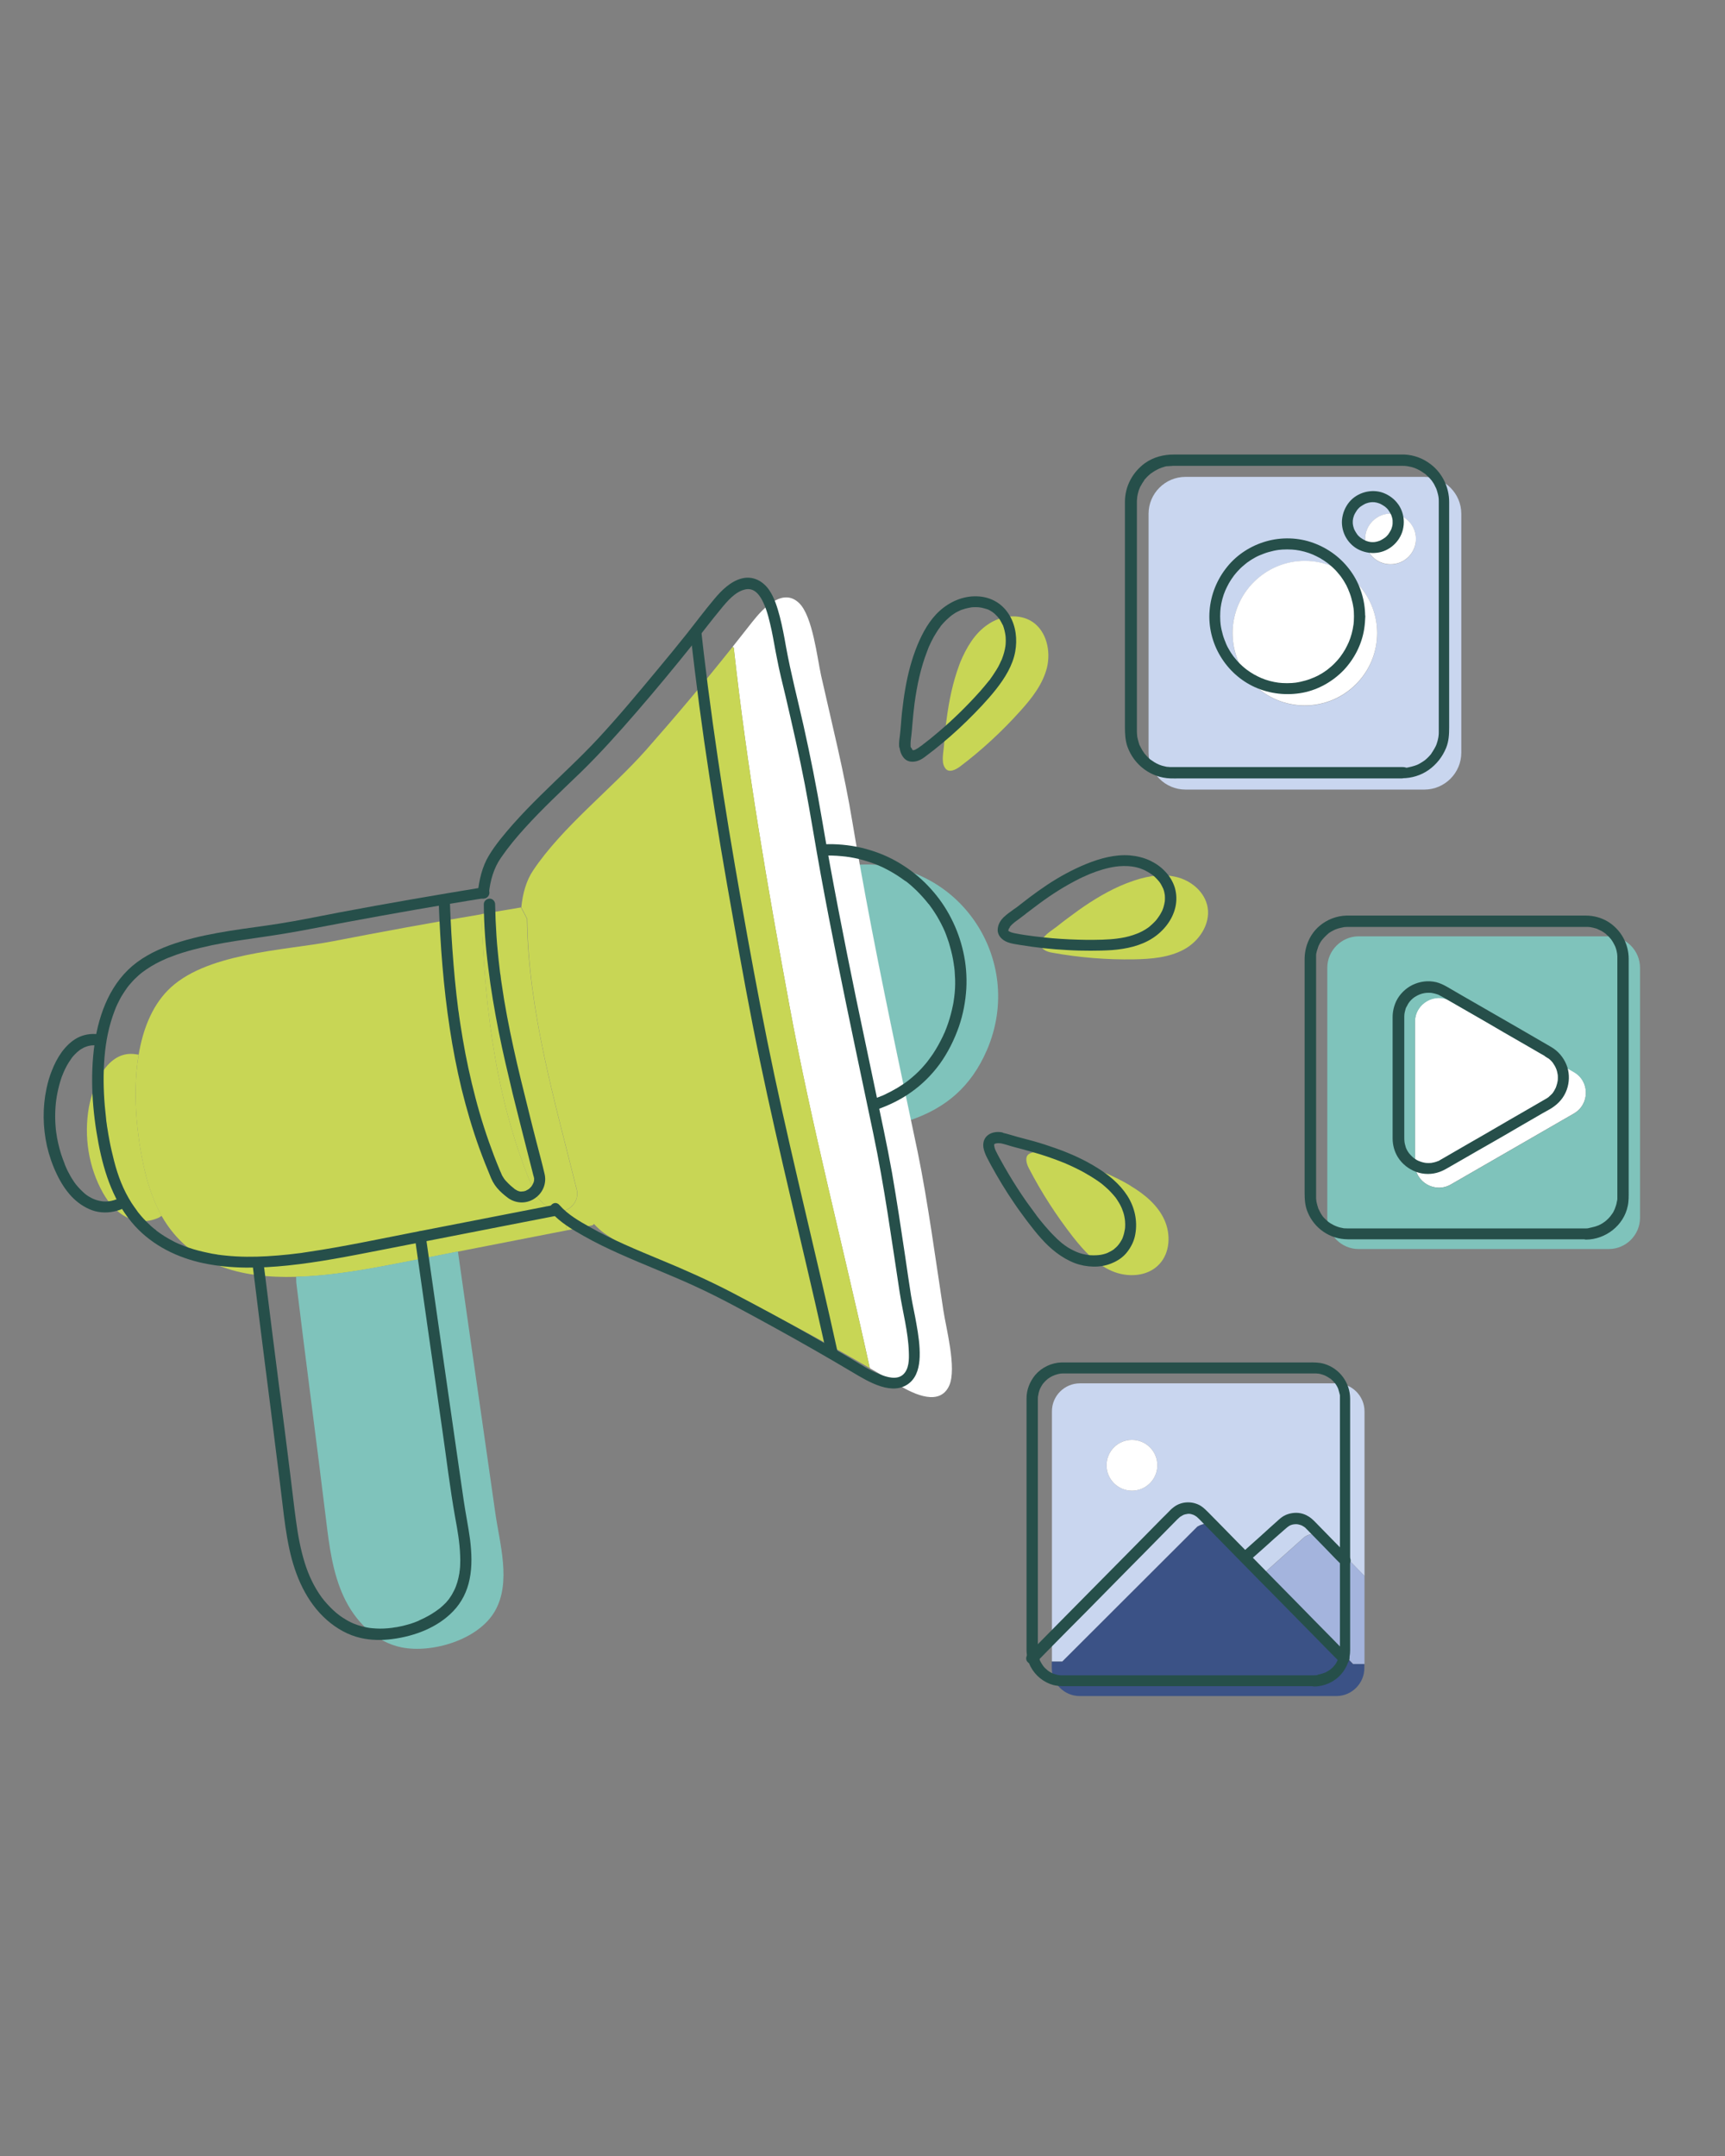
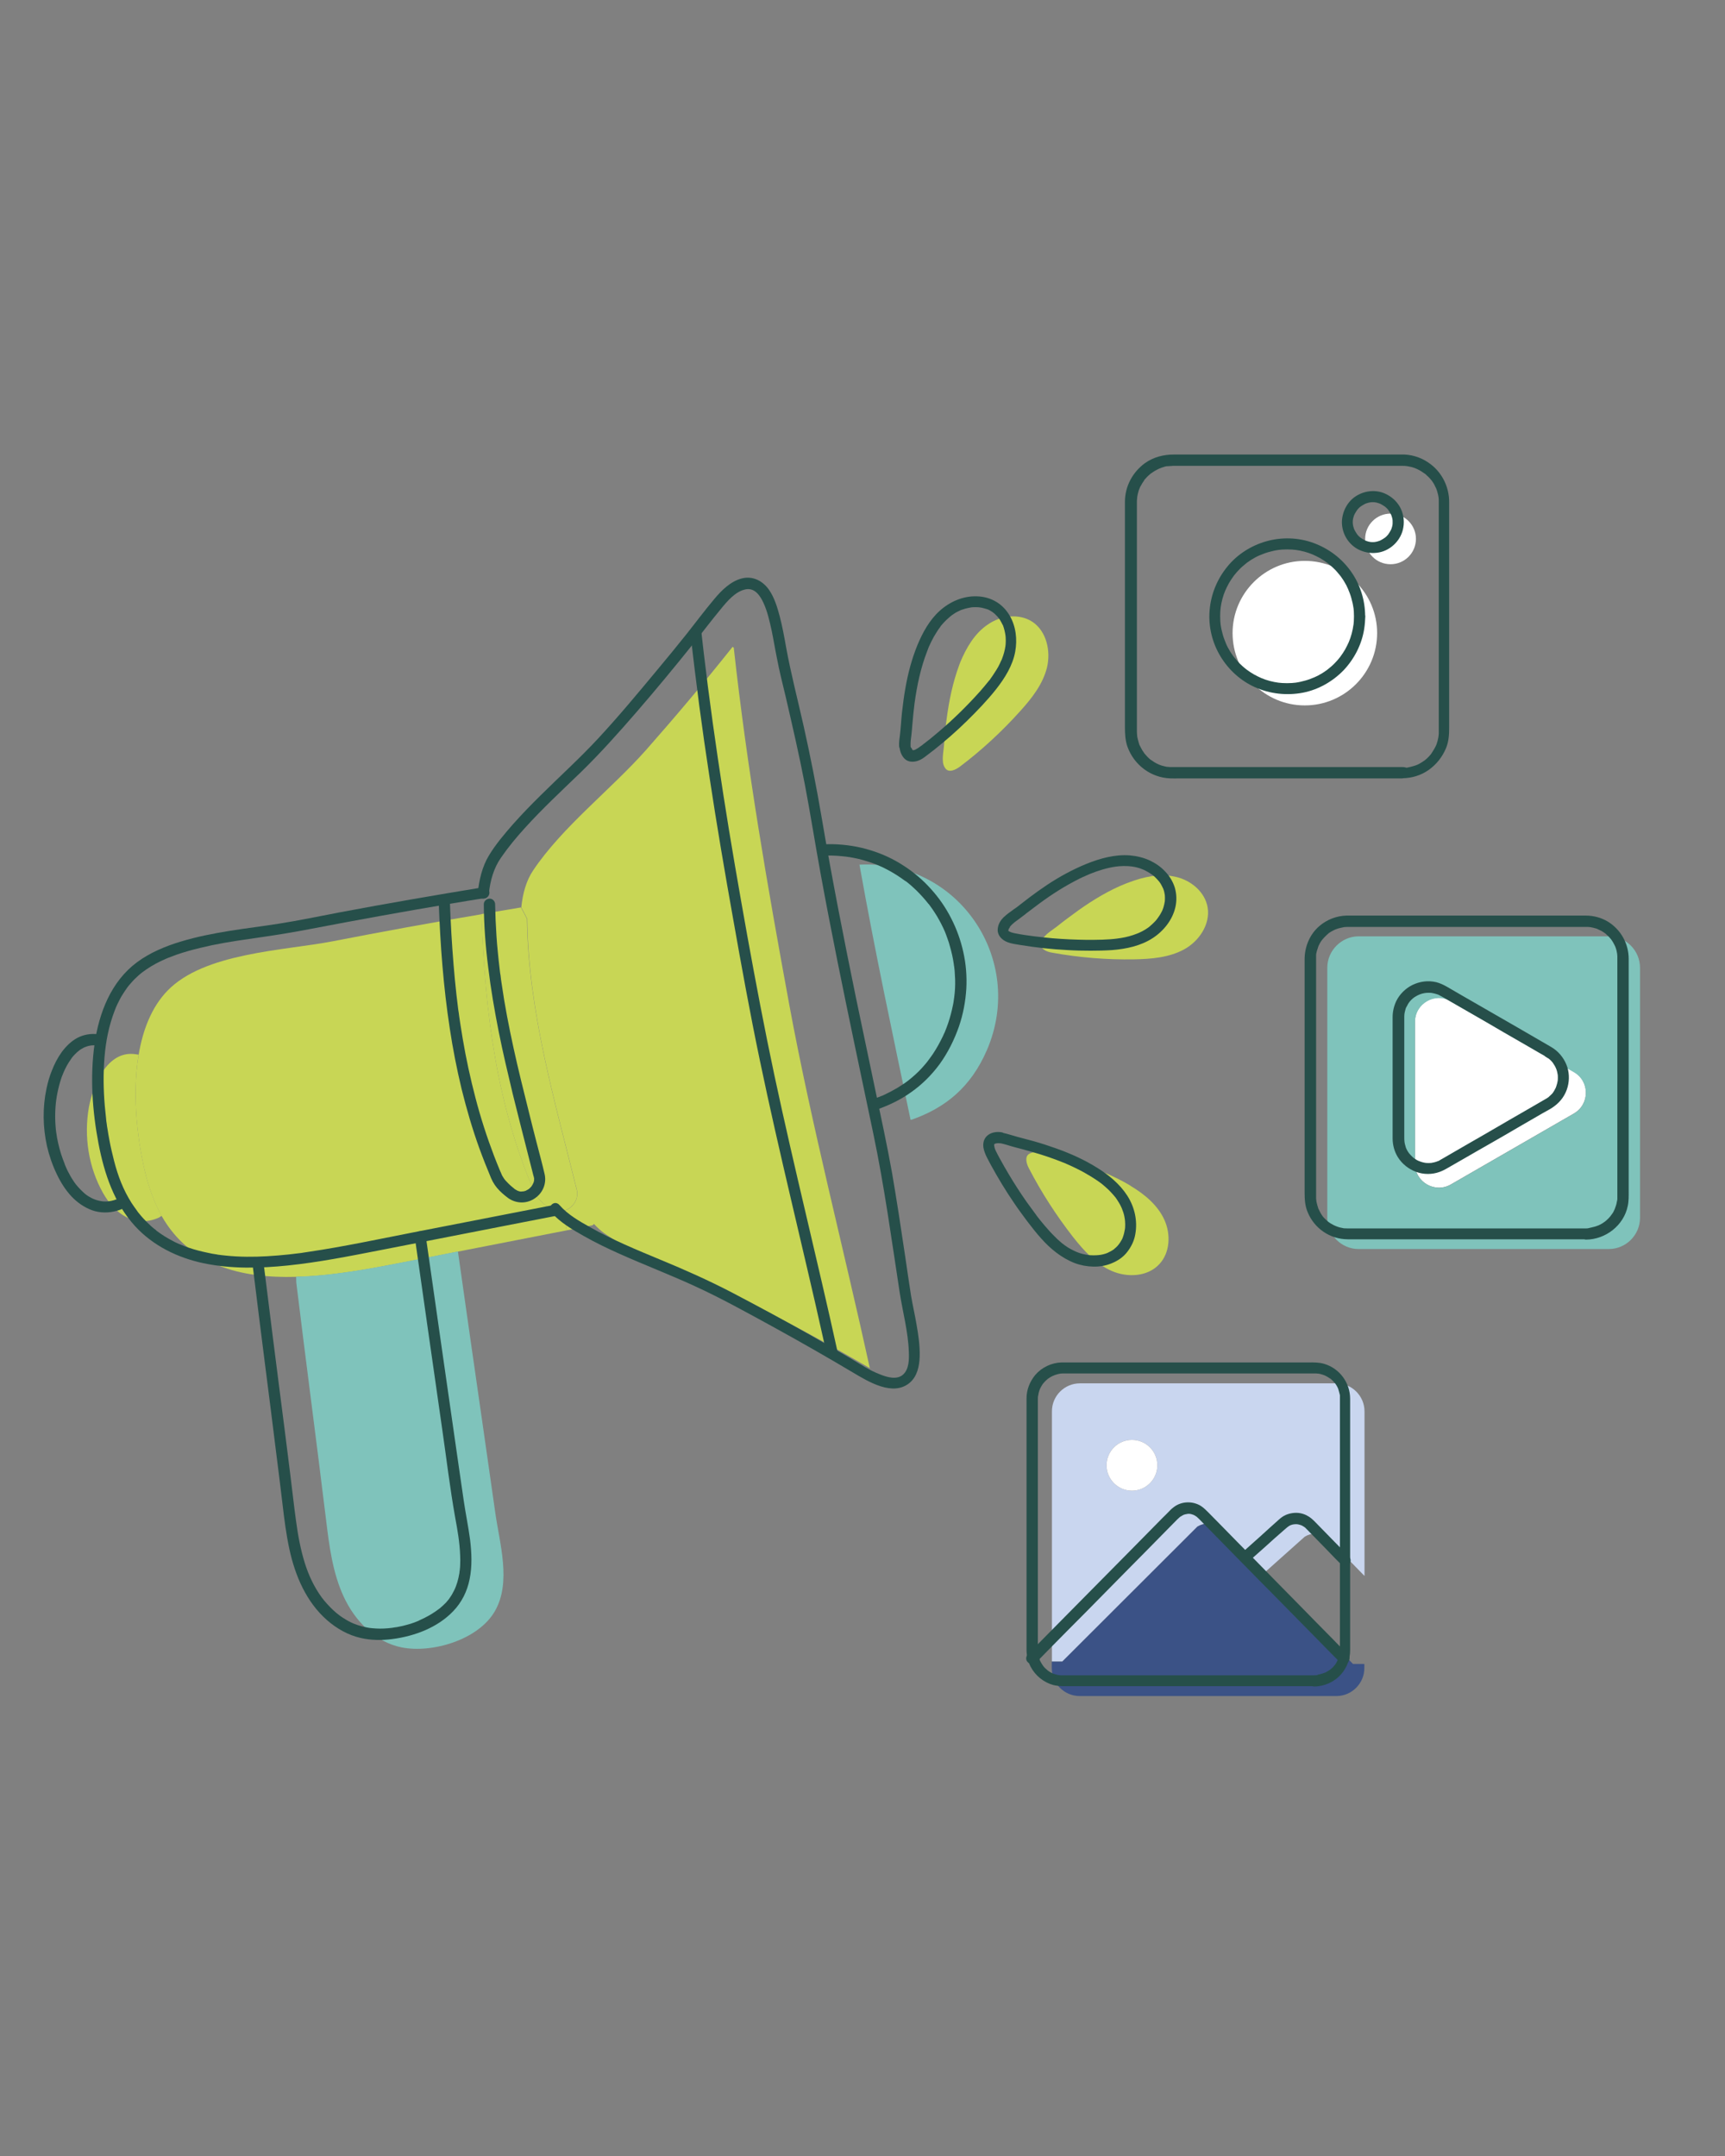
<svg xmlns="http://www.w3.org/2000/svg" id="Camada_1" x="0px" y="0px" viewBox="0 0 1080 1350" style="enable-background:new 0 0 1080 1350;" xml:space="preserve">
  <rect x="0" y="0" width="1080" height="1350" fill="#808080" stroke="none" />
  <style type="text/css">	.st0{fill:#C8D655;}	.st1{fill:#7FC3BB;}	.st2{fill:#FFFFFF;}	.st3{fill:#264F4A;}	.st4{fill:#C9D6EF;}	.st5{fill:#3B5286;}	.st6{fill:#A4B4DD;}</style>
  <g>
    <g>
      <g id="XMLID_00000147183114460740450890000016362028023892510633_">
        <g>
          <path class="st0" d="M756.1,568.3c1.7,10.5-5.4,21.1-14.8,26.2s-20.5,6-31.2,6.2c-17.3,0.3-34.5-1.1-51.5-4.2     c-3.2-0.5-7.2-2.2-6.9-5.4c0.1-2,1.2-3.7,2.6-5.1c2.1-2.2,5-4,7.1-5.6c4.5-3.6,9.1-7,13.8-10.4c9.3-6.6,19.2-12.6,29.8-16.8     c0.7-0.3,1.3-0.5,1.9-0.7c9.2-3.5,19.4-5.7,29-3.5C745.6,551.1,754.5,558.5,756.1,568.3z" />
          <path class="st0" d="M729,763.8c4.1,9,3.6,20.6-3.2,27.8c-7.3,7.9-20,8.5-29.8,4.2c-9.9-4.3-17.3-12.6-24-21     c-10.6-13.6-20-28.1-27.9-43.4c-1.5-2.9-2.6-7,0.1-8.8c1.7-1.1,3.7-1.3,5.7-1.1c3,0.3,6.2,1.7,8.7,2.3c5.6,1.4,11.1,3,16.6,4.6     c10.9,3.4,21.6,7.6,31.5,13.4c0.6,0.3,1.1,0.7,1.7,1.1C717,748.1,724.9,754.8,729,763.8z" />
          <path class="st0" d="M646.3,389.3c8.9,5.9,11.7,18.3,9.2,28.7c-2.6,10.4-9.4,19.1-16.6,27.1c-11.5,12.8-24.2,24.6-38,35     c-2.6,1.9-6.5,3.8-8.7,1.4c-1.3-1.5-1.9-3.4-1.9-5.4c-0.2-3,0.5-6.4,0.7-9c0.4-5.7,0.9-11.4,1.7-17.1     c1.5-11.3,3.8-22.6,7.8-33.4c0.3-0.7,0.5-1.3,0.7-1.9c3.8-9.1,9-18.1,17.2-23.6C626.5,385.4,637.9,383.9,646.3,389.3z" />
          <path class="st1" d="M538.7,541.4c61.4-2.8,103.6,59.4,79.2,116.1c-10.1,23.4-26.1,36.2-47.1,43.6l-0.7,0.1     c-11.3-54-22.3-105.3-32-159.8H538.7z" />
-           <path class="st2" d="M590.6,820.3c1.7,11.4,8.5,36.4,3.7,47.3c-5.8,12.8-21.3,5.9-31.6-0.3c-6-3.6-12-7.1-18.1-10.6     c-16.2-74-36.6-152.3-50.3-226.8c-13.9-75.4-26.5-148-34.9-224.3l-0.7-0.6c4.1-5.2,8.2-10.4,12.3-15.6     c7.4-9.4,19.4-21.5,29.4-11.7c8.4,8.3,11.2,34.1,13.7,45.4c6.8,30.3,14.6,61.2,19.6,91.8c1.5,8.9,3,17.7,4.6,26.5     c9.7,54.4,20.6,105.8,32,159.8c1.4,6.8,2.9,13.6,4.3,20.4C580.8,751.8,585.9,789.6,590.6,820.3z" />
          <path class="st0" d="M371.9,766.4l-0.9,0.8c-5.4,1.1-10.8,2.1-16.2,3.2l-2.3-12.1c5.8-1.2,10.1-7.2,8.7-13.2     c-13.9-56-30.5-112.1-31.1-169.8l-3.7-7.1V568c0.9-8.7,3.1-16.6,7.4-23c18.3-27.3,48.7-50.6,70.7-75.4     c18.6-21.1,36.7-42.6,54.2-64.6l0.7,0.6c8.4,76.3,21,148.8,34.9,224.3c13.8,74.5,34.1,152.8,50.3,226.8     c-24-14-48.4-27.3-73.1-40c-29.4-15.1-66.2-25.8-93.2-44.5C376,770.5,373.9,768.6,371.9,766.4z" />
          <path class="st0" d="M361.1,745.1c1.5,6-2.9,11.9-8.7,13.2c-3,0.7-6.2,0.1-9.3-2.3c-3.5-2.8-7-6-8.8-10.1     c-23.4-54.5-30.6-112-32.8-171.3l-0.3-2.2c8.3-1.4,16.7-2.8,25-4.2l3.7,7.1C330.7,633,347.2,689.1,361.1,745.1z" />
          <path class="st0" d="M352.5,758.3l2.3,12.1c-22.7,4.4-45.4,8.9-68.1,13.3c-11.5,2.3-23,4.6-34.6,6.8c-21.4,4.2-44.6,8.5-66.7,9     c-34.6,1-66.5-7-84.2-38.1c-3.8-6.8-7-14.8-9.5-24c-5.4-20.8-9.3-50.7-4.9-76.9c2.6-15.6,8.1-29.8,17.9-40     c23-24,73-25.2,103.6-31.1c30.9-6,61.9-11.7,93-16.9l0.3,2.2c2.1,59.3,9.3,116.8,32.8,171.3c1.7,4.1,5.3,7.3,8.8,10.1     C346.2,758.3,349.5,758.9,352.5,758.3z" />
          <path class="st1" d="M310.1,947.3c2.7,19.2,10.2,43.5-0.3,61.6c-10.3,17.9-39.3,26.5-58.5,22.6c-16.3-3.3-29.1-16.6-36.1-31.7     c-7-15.1-9.1-32-11.1-48.5c-6.2-50.9-12.4-97.3-18.6-148.2l-0.1-3.7c22.1-0.5,45.3-4.8,66.7-9c11.5-2.2,23-4.5,34.6-6.8     c5.2,36.4,10.3,72.8,15.6,109.1C304.9,910.9,307.5,929.2,310.1,947.3z" />
          <path class="st0" d="M101.2,761.3l-1.7,1.1c-14.9,6.7-27.6-2.2-35-15.4c-9.1-16.2-12.1-35.6-8.8-53.9     c2.6-13.7,11.5-35.6,29.1-33l2,0.3c-4.4,26.2-0.5,56,4.9,76.9C94.2,746.5,97.4,754.4,101.2,761.3z" />
        </g>
        <g>			</g>
      </g>
      <g>
        <g>
          <g>
            <path class="st3" d="M301.8,555.7c-29.8,4.9-59.5,10-89.2,15.6c-12.7,2.4-25.4,5.1-38.2,7.1c-10.1,1.6-20.2,2.8-30.2,4.4      c-10.5,1.7-20.9,3.7-31.1,6.8c-9.6,2.9-19.2,6.9-27.3,12.9c-16.3,12.1-23.8,31.7-26.6,51.2c-2.9,20.7-1.4,42,2.5,62.5      c3.6,18.7,9.8,37.3,22.9,51.6c11.3,12.3,26.7,19.8,42.9,23.2c17.3,3.6,35.2,3.2,52.7,1.4c19.3-2,38.4-5.8,57.4-9.5      c29.7-5.8,59.3-11.6,89-17.4c7.2-1.4,14.4-2.8,21.6-4.2c1.9-0.4,2.9-2.6,2.4-4.3c-0.5-1.9-2.4-2.8-4.3-2.4      c-29.4,5.7-58.8,11.5-88.2,17.2c-21.5,4.2-43,8.8-64.6,12c-1.1,0.2-2.2,0.3-3.3,0.5c-0.2,0-0.4,0.1-0.7,0.1      c0.8-0.1-0.3,0-0.4,0.1c-0.6,0.1-1.1,0.1-1.7,0.2c-2.2,0.3-4.4,0.5-6.7,0.8c-4.5,0.5-8.9,0.8-13.4,1.1      c-8.6,0.5-17.3,0.5-25.9-0.4c-0.9-0.1-1.9-0.2-2.8-0.3c-0.5-0.1-1-0.1-1.5-0.2c-1-0.1,0.5,0.1-0.1,0c-0.4,0-0.7-0.1-1.1-0.2      c-2-0.3-4-0.6-6-1.1c-3.9-0.8-7.8-1.8-11.6-3.1c-1.9-0.6-3.7-1.3-5.5-2.1c0.7,0.3-0.6-0.3-0.8-0.3c-0.4-0.2-0.9-0.4-1.3-0.6      c-0.9-0.4-1.8-0.8-2.6-1.3c-3.5-1.8-6.8-3.9-9.9-6.2c0,0-0.8-0.6-0.3-0.3c0.4,0.3-0.4-0.3-0.3-0.3c-0.4-0.3-0.8-0.6-1.2-0.9      c-0.8-0.6-1.5-1.3-2.3-2c-1.5-1.4-2.9-2.8-4.3-4.3c-0.7-0.8-1.4-1.5-2-2.3c-0.3-0.4-0.7-0.8-1-1.2c-0.1-0.2-0.3-0.3-0.4-0.5      c-0.1-0.1-0.6-0.8-0.2-0.3c-1.3-1.8-2.6-3.6-3.8-5.4c-5.3-8.4-8.5-16.8-11-26.5c-1.1-4.3-2.1-8.6-2.9-12.9      c-0.4-2.3-0.9-4.7-1.2-7c-0.2-1.1-0.4-2.3-0.5-3.4c-0.2-1.2-0.3-1.8-0.4-3.3c-1.2-10.2-1.8-20.5-1.4-30.8      c0.4-10.2,1.5-19.6,4.4-29.5c0.7-2.4,1.5-4.7,2.4-7.1c0.2-0.5,0.4-1,0.6-1.5c0.4-1.1-0.3,0.6,0.2-0.5c0.1-0.2,0.2-0.4,0.3-0.7      c0.5-1.1,1-2.2,1.6-3.3c1-2.1,2.2-4.1,3.5-6c1.4-2.1,2.3-3.4,3.8-5c1.5-1.8,3.1-3.4,4.8-4.9c1.9-1.7,2.9-2.4,4.9-3.8      c3.9-2.7,8.1-4.9,12.5-6.8c0.8-0.3,0.4-0.2,1.2-0.5c0.5-0.2,1-0.4,1.6-0.6c1.2-0.5,2.5-0.9,3.7-1.4c2.4-0.8,4.8-1.6,7.3-2.3      c5-1.4,10.1-2.6,15.2-3.7c10.2-2.1,20.5-3.5,30.8-5c10.4-1.5,20.7-3.2,31-5.2c29.2-5.6,58.4-10.9,87.7-15.8      c7.1-1.2,14.2-2.4,21.4-3.5c1.9-0.3,2.9-2.6,2.4-4.3C305.6,556.2,303.7,555.4,301.8,555.7L301.8,555.7z" />
          </g>
        </g>
        <g>
          <g>
            <path class="st3" d="M158.4,794c2.4,19.8,4.9,39.5,7.4,59.3c2.5,19.6,5,39.1,7.4,58.7c1.3,10,2.5,20,3.7,30      c1.1,9.4,2.3,18.9,4.3,28.1c3.6,16.6,10.6,33.1,23.7,44.5c6,5.2,13,9.2,20.8,11c6.5,1.5,13.3,1.6,20,0.7      c13.9-1.8,28.3-7.2,38.1-17.5c5.3-5.5,8.7-12.4,10.2-19.9c1.7-8.2,1.3-16.6,0.3-24.9c-1.1-8.2-2.8-16.4-4-24.6      c-1.5-9.9-2.8-19.8-4.3-29.7c-2.9-20.2-5.8-40.4-8.7-60.6c-2.9-20.3-5.8-40.6-8.7-60.9c-0.7-4.9-1.4-9.8-2.1-14.7      c-0.3-1.9-2.6-2.9-4.3-2.4c-2,0.6-2.7,2.4-2.4,4.3c2.8,19.9,5.7,39.8,8.5,59.7c2.8,19.8,5.7,39.6,8.5,59.4      c2.7,18.6,4.9,37.3,8.2,55.8c1.5,8.1,2.8,15.5,3.1,23.7c0.1,2,0.1,3.9,0,5.9c0,0.9-0.1,1.8-0.2,2.7c0,0.5-0.1,1-0.2,1.5      c0,0-0.1,0.7,0,0.2c0,0.3-0.1,0.5-0.1,0.8c-0.6,3.7-1.7,7.6-3.2,10.6c-0.8,1.6-1.6,3.1-2.6,4.5c-0.2,0.3-0.4,0.6-0.6,0.9      c-0.2,0.3,0.1-0.1,0.1-0.1c-0.1,0.2-0.3,0.3-0.4,0.5c-0.5,0.6-1.1,1.3-1.6,1.9c-1.1,1.1-2.2,2.2-3.4,3.2      c-0.3,0.3-0.6,0.5-1,0.8c-0.1,0.1-0.2,0.2-0.4,0.3c-0.4,0.3,0.4-0.3,0,0c-0.7,0.5-1.4,1-2.1,1.5c-2.8,1.9-5.7,3.5-8.8,4.9      c-0.4,0.2-0.7,0.3-1.1,0.5c-0.4,0.2,0,0,0.1,0c-0.2,0.1-0.4,0.2-0.6,0.3c-0.8,0.3-1.7,0.7-2.5,1c-1.6,0.6-3.2,1.1-4.8,1.5      c-1.7,0.5-3.4,0.9-5.1,1.2c-0.8,0.2-1.6,0.3-2.5,0.4c-0.4,0.1-0.8,0.1-1.1,0.2c-0.2,0-0.3,0-0.5,0.1c0.7-0.1-0.1,0-0.2,0      c-3.2,0.4-6.5,0.6-9.8,0.4c-1.5-0.1-3-0.2-4.5-0.4c0.9,0.1-0.4-0.1-0.5-0.1c-0.3-0.1-0.7-0.1-1-0.2c-0.9-0.2-1.8-0.4-2.7-0.6      c-1.8-0.5-3.5-1-5.2-1.7c-0.6-0.2,0.4,0.2-0.2-0.1c-0.2-0.1-0.3-0.1-0.5-0.2c-0.4-0.2-0.9-0.4-1.3-0.6      c-0.9-0.4-1.7-0.9-2.6-1.4c-3.3-1.9-5.7-3.7-8.4-6.2c-1.4-1.3-2.7-2.7-4-4.1c-0.6-0.7-1.2-1.4-1.8-2.1      c-0.2-0.2-0.6-0.8-0.6-0.8c0.2,0.2-0.2-0.3-0.2-0.2c-0.2-0.3-0.4-0.5-0.6-0.8c-4.8-6.6-8.2-13.9-10.6-21.6      c-2.7-8.7-4.3-17.6-5.5-26.6c-1.3-9.3-2.3-18.9-3.5-28.3c-2.4-19.2-4.8-38.3-7.3-57.5c-2.5-19.3-4.9-38.6-7.3-57.9      c-0.6-4.8-1.2-9.6-1.8-14.4c-0.2-1.9-1.4-3.5-3.5-3.5C160.2,790.5,158.2,792.1,158.4,794L158.4,794z" />
          </g>
        </g>
        <g>
          <g>
            <path class="st3" d="M345.2,759.2c5.6,6.3,13.1,10.7,20.4,14.8c7.2,4.1,14.7,7.7,22.3,11.1c15.4,6.9,31.1,12.9,46.4,19.9      c16.9,7.7,33.2,16.8,49.5,25.7c16.9,9.3,33.6,18.8,50.2,28.7c9.6,5.7,25.1,15.3,35.6,6.4c4.7-4,6-10.4,6.2-16.3      c0.2-6.8-0.8-13.6-2-20.3c-1-6-2.4-11.9-3.4-17.9c-1.3-8-2.4-16.1-3.6-24.1c-2.6-17.6-5.3-35.3-8.3-52.8      c-3.2-17.9-7.1-35.7-10.8-53.4c-3.9-18.6-7.8-37.2-11.7-55.8c-7.7-37.5-15.1-75.1-21.5-112.9c-3.3-19.4-7.1-38.7-11.4-57.9      c-3.7-16.5-8-32.9-11-49.5c-1.1-6.3-2.3-12.7-3.9-18.9c-1.5-5.6-3.3-11.7-6.6-16.5c-3.9-5.7-10.2-9.1-17.2-7.3      c-7,1.8-12.7,7.5-17.2,12.9c-5.9,7-11.4,14.4-17.1,21.6c-6,7.5-12.1,15-18.3,22.4c-12.2,14.7-24.4,29.4-37.3,43.3      c-11.5,12.4-24,23.7-36,35.6c-6,5.9-11.9,12-17.5,18.3c-5.3,6.1-10.7,12.4-14.9,19.4c-4.3,7.1-6.1,15.3-7,23.5      c-0.2,1.9,1.8,3.5,3.5,3.5c2.1,0,3.3-1.6,3.5-3.5c0.9-8,3-15.6,7.6-22.2c4.5-6.5,9.5-12.6,14.8-18.4      c11.1-12.3,23.3-23.6,35.2-35.1c12.3-12,23.6-24.7,34.8-37.6c12.2-14.1,24.1-28.5,35.7-43c5.7-7.1,11.1-14.3,16.9-21.3      c4-4.9,9.3-11.4,15.9-12.6c5.6-1,9,4.1,11,8.5c2.5,5.4,3.8,11.4,5.1,17.2c1.2,5.7,2.1,11.5,3.3,17.3c1.5,8,3.5,15.9,5.4,23.8      c4.3,18.6,8.6,37.1,12.2,55.9c3.5,18.4,6.4,37,9.8,55.5c3.3,18.1,6.8,36.1,10.4,54.1c7.3,36.3,15,72.5,22.6,108.7      c6.9,32.9,11.4,66.2,16.5,99.4c1.9,12.3,5.3,24.5,5.7,37c0.2,4.7,0.2,11-3.7,14.4c-3.9,3.4-10.1,1.5-14.3-0.2      c-6.7-2.5-12.8-6.7-18.9-10.3c-8-4.7-16.1-9.4-24.2-14c-16.4-9.3-32.9-18.2-49.5-26.9c-14.6-7.6-29.6-14.3-44.9-20.6      c-14.9-6.2-30-12.4-44.1-20.4c-6.8-3.8-13.8-7.8-19-13.7C347.2,750.8,342.2,755.8,345.2,759.2L345.2,759.2z" />
          </g>
        </g>
        <g>
          <g>
            <path class="st3" d="M515.1,535.8c3.9-0.2,7.9-0.1,11.8,0.3c1,0.1,1.9,0.2,2.9,0.3c0.8,0.1-0.6-0.1,0,0c0.2,0,0.4,0.1,0.6,0.1      c0.5,0.1,1,0.1,1.5,0.2c1.9,0.3,3.7,0.7,5.6,1.1c3.6,0.9,7.1,2,10.6,3.3c0.4,0.2,0.8,0.3,1.2,0.5c0.2,0.1,0.4,0.2,0.7,0.3      c0,0-0.7-0.3-0.4-0.2c0.1,0.1,0.2,0.1,0.4,0.2c0.8,0.4,1.7,0.7,2.5,1.1c1.6,0.8,3.2,1.6,4.8,2.5c3.1,1.7,6.1,3.7,9,5.8      c0.2,0.1,0.4,0.3,0.6,0.4c0.1,0.1,0.7,0.5,0.2,0.1c-0.5-0.4,0.2,0.1,0.3,0.2c0.2,0.1,0.4,0.3,0.5,0.4c0.7,0.6,1.4,1.1,2.1,1.7      c1.3,1.2,2.7,2.4,3.9,3.6c2.5,2.5,4.9,5.1,7.1,7.9c0.1,0.2,0.3,0.4,0.4,0.5c0.2,0.3-0.3-0.4-0.2-0.3c0.1,0.1,0.1,0.2,0.2,0.2      c0.3,0.4,0.6,0.8,0.9,1.2c0.5,0.7,1,1.4,1.5,2.1c1,1.5,2,3,2.9,4.5c1.8,3.1,3.5,6.3,4.9,9.6c0.1,0.2,0.2,0.4,0.2,0.5      c0.2,0.3-0.2-0.4-0.2-0.4c0,0.1,0.1,0.2,0.2,0.4c0.2,0.4,0.3,0.9,0.5,1.3c0.3,0.8,0.6,1.7,0.9,2.5c0.6,1.7,1.2,3.4,1.6,5.1      c1,3.5,1.8,7,2.3,10.5c0,0.2,0.1,0.4,0.1,0.6c0,0.1,0,0.2,0,0.3c0.1,0.6,0-0.3,0-0.3c0,0.5,0.1,0.9,0.2,1.4      c0.1,0.9,0.2,1.8,0.3,2.7c0.1,1.8,0.2,3.7,0.3,5.5c0.1,3.7-0.1,7.4-0.6,11.1c0,0.2-0.1,0.4-0.1,0.6c-0.1,0.8,0.1-0.6,0,0      c-0.1,0.5-0.1,1-0.2,1.5c-0.1,0.9-0.3,1.9-0.5,2.8c-0.4,1.9-0.8,3.8-1.3,5.6c-1,3.8-2.3,7.6-3.8,11.2c-0.1,0.4,0.1-0.3,0.1-0.3      c0,0.1-0.1,0.2-0.1,0.3c-0.1,0.3-0.2,0.5-0.4,0.8c-0.2,0.5-0.5,1.1-0.7,1.6c-0.5,1-1,2-1.5,3c-1,1.9-2,3.8-3.2,5.7      c-1.1,1.8-2.2,3.5-3.5,5.2c-0.3,0.4-0.6,0.8-0.9,1.2c-0.1,0.2-0.3,0.4-0.4,0.5c0.6-0.8,0,0-0.1,0.2c-0.6,0.8-1.3,1.6-1.9,2.3      c-2.5,3-5.3,5.7-8.3,8.2c-0.4,0.3-0.7,0.6-1.1,0.9c-0.2,0.1-0.3,0.3-0.5,0.4c-0.5,0.4,0.2-0.1,0.2-0.2      c-0.1,0.1-0.2,0.2-0.3,0.3c-0.8,0.6-1.5,1.1-2.3,1.7c-1.6,1.1-3.2,2.1-4.8,3.1c-1.7,1-3.4,1.9-5.1,2.8      c-0.9,0.4-1.8,0.9-2.6,1.3c-0.4,0.2-0.9,0.4-1.3,0.6c-0.2,0.1-0.5,0.2-0.7,0.3c-0.1,0-0.2,0.1-0.3,0.1      c-0.4,0.2,0.7-0.3,0.2-0.1c-1.8,0.7-3.6,1.5-5.5,2.1c-1.7,0.6-3.1,2.4-2.4,4.3c0.5,1.7,2.5,3.1,4.3,2.4      c7.7-2.7,15.2-6.2,21.9-11c7-4.9,13-10.9,18-17.7c5.2-7.2,9.2-15.3,12.1-23.6c2.6-7.6,4.1-15.6,4.6-23.7      c0.4-7.7-0.2-15.4-1.9-22.9c-1.6-7.3-4.2-14.5-7.6-21.1c-3.4-6.7-7.7-12.9-12.7-18.4c-5-5.6-10.8-10.5-17-14.5      c-6.4-4.2-13.5-7.5-20.8-9.7c-7.6-2.4-15.7-3.6-23.6-3.8c-2,0-4,0-6,0.1c-1.8,0.1-3.6,1.6-3.5,3.5      C511.7,534.1,513.2,535.9,515.1,535.8L515.1,535.8z" />
          </g>
        </g>
        <g>
          <g>
            <path class="st3" d="M62.2,647.7c-2.6-0.4-5.1-0.4-7.8,0.1c-2.1,0.4-4.1,1.1-6,2.1c-3.9,2.1-7.1,5.3-9.7,8.8      c-2.6,3.6-4.6,7.5-6.2,11.6c-1.5,3.7-2.6,7.5-3.4,11.4c-2.5,11.8-2.3,24.1,0.3,35.9c1.4,6,3.4,11.9,6.1,17.5      c2.4,5.1,5.4,9.9,9.2,14c3.6,3.8,8,6.9,12.9,8.7c5,1.8,10.6,1.8,15.7,0.3c1.5-0.4,3-1,4.4-1.7c0.8-0.3,1.4-1.3,1.6-2.1      c0.2-0.8,0.1-2-0.4-2.7c-0.5-0.7-1.2-1.4-2.1-1.6c-1-0.2-1.8-0.1-2.7,0.4c-0.1,0.1-0.7,0.3-0.1,0.1c0.6-0.2-0.1,0-0.1,0.1      c-0.3,0.1-0.6,0.2-0.8,0.3c-0.6,0.2-1.2,0.4-1.7,0.6c-1.1,0.3-2.3,0.6-3.4,0.7c0.3,0,0.6-0.1,0.9-0.1c-1.9,0.3-3.9,0.3-5.8,0      c0.3,0,0.6,0.1,0.9,0.1c-1.6-0.2-3.2-0.6-4.8-1.2c-0.2-0.1-0.4-0.1-0.5-0.2c-0.1,0-0.2-0.1-0.2-0.1c-0.4-0.2,0.8,0.3,0.4,0.2      c-0.4-0.2-0.8-0.3-1.1-0.5c-0.8-0.4-1.5-0.8-2.2-1.2c-0.7-0.4-1.4-0.9-2-1.4c-0.6-0.4,0.5,0.4,0.1,0.1      c-0.2-0.1-0.3-0.3-0.5-0.4c-0.3-0.3-0.7-0.6-1-0.9c-1.3-1.2-2.5-2.4-3.7-3.8c-0.3-0.3-0.5-0.7-0.8-1c-0.1-0.1-0.1-0.1-0.2-0.2      c-0.3-0.4,0.2,0.2,0.2,0.3c-0.2-0.2-0.3-0.4-0.4-0.6c-0.6-0.7-1.1-1.5-1.6-2.3c-1.1-1.6-2-3.3-2.9-5c-0.5-1-1-1.9-1.4-2.9      c-0.2-0.5-0.4-0.9-0.6-1.4c-0.1-0.2-0.2-0.5-0.3-0.7c0-0.1-0.1-0.2-0.1-0.3c0.1,0.3,0.3,0.6,0.1,0.1c-0.8-2-1.5-3.9-2.2-6      c-1.4-4.5-2.5-9.1-3.1-13.8c0,0.3,0.1,0.6,0.1,0.9c-1-7.3-1-14.6,0-21.9c0,0.3-0.1,0.6-0.1,0.9c0.4-3.2,1.1-6.4,1.9-9.5      c0.4-1.4,0.8-2.9,1.3-4.3c0.2-0.7,0.5-1.4,0.8-2.1c0.1-0.4,0.3-0.7,0.4-1c0.1-0.1,0.4-0.9,0.1-0.2c-0.3,0.6,0.1-0.1,0.1-0.3      c1.2-2.8,2.7-5.6,4.5-8.1c0.2-0.3,0.4-0.6,0.6-0.9c0.1-0.1,0.2-0.3,0.3-0.4c0.4-0.5-0.6,0.7-0.1,0.1c0.5-0.6,1-1.2,1.5-1.7      c1-1.1,2-2,3.2-2.9c-1.1,0.9,0.1-0.1,0.4-0.3c0.3-0.2,0.7-0.4,1-0.6c0.7-0.4,1.4-0.8,2.1-1.1c0.5-0.2-0.9,0.4-0.2,0.1      c0.2-0.1,0.4-0.1,0.6-0.2c0.4-0.1,0.7-0.3,1.1-0.4c0.8-0.2,1.6-0.4,2.5-0.5c-0.3,0-0.6,0.1-0.9,0.1c1.6-0.2,3.3-0.2,4.9,0      c-0.3,0-0.6-0.1-0.9-0.1c0.1,0,0.2,0,0.3,0c1,0.1,1.8,0.2,2.7-0.4c0.7-0.4,1.4-1.3,1.6-2.1c0.2-0.9,0.2-1.9-0.4-2.7      C63.8,648.6,63.1,647.8,62.2,647.7L62.2,647.7z" />
          </g>
        </g>
        <g>
          <g>
            <path class="st3" d="M302.9,566.2c0.1,13.3,1.1,26.6,2.8,39.8c1.6,13.4,3.9,26.6,6.5,39.8c2.6,13.1,5.7,26.1,8.8,39.1      c3.2,12.9,6.5,25.9,9.8,38.8c0.8,3.3,1.7,6.5,2.5,9.8c0.2,0.8,0.4,1.6,0.6,2.4c0.1,0.3,0.2,0.7,0.3,1c0,0.1,0.1,0.8,0.2,0.9      c-0.2-0.1-0.1-0.7,0-0.3c0,0.2,0,0.3,0,0.5c0,0.2,0,0.4,0,0.7c0,0.2-0.2,1,0,0.4c0.2-0.6-0.1,0.4-0.1,0.5      c-0.1,0.5-0.3,1-0.5,1.5c-0.1,0.3,0.1-0.3,0.1-0.3c0,0-0.2,0.3-0.2,0.4c-0.1,0.3-0.3,0.5-0.4,0.8c-0.1,0.2-0.3,0.4-0.4,0.7      c-0.4,0.7,0.3-0.4-0.1,0.1c-0.4,0.4-0.7,0.8-1.1,1.2c-0.1,0-0.6,0.5-0.6,0.5c0,0,0.6-0.4,0.3-0.2c-0.1,0.1-0.2,0.1-0.3,0.2      c-0.5,0.3-0.9,0.6-1.4,0.8c-0.8,0.4,0.5-0.2-0.1,0.1c-0.2,0.1-0.5,0.2-0.7,0.3c-0.3,0.1-0.5,0.1-0.8,0.2      c-0.1,0-0.3,0.1-0.4,0.1c-0.5,0.1,0.2-0.1,0.3,0c-0.1-0.1-1.4,0.1-1.6,0.1c-0.2,0-1,0-0.5,0c0.4,0,0.2,0,0,0      c-0.2,0-0.4-0.1-0.6-0.1c-0.2,0-1.5-0.5-1.5-0.5c0.1-0.1,0.6,0.3,0.1,0c-0.1-0.1-0.2-0.1-0.4-0.2c-0.3-0.2-0.6-0.4-0.9-0.5      c-0.3-0.2-0.5-0.4-0.8-0.6c0.6,0.4-0.2-0.2-0.3-0.3c-0.6-0.5-1.2-1-1.7-1.4c-1.1-1-2.1-2-3.1-3.1c-0.2-0.3-0.5-0.5-0.7-0.8      c0.4,0.5-0.1-0.2-0.3-0.4c-0.4-0.6-0.8-1.2-1.2-1.9c-0.3-0.6-0.6-1.2-0.8-1.8c-0.2-0.4-0.3-0.7-0.5-1.1      c0.2,0.5-0.2-0.6-0.3-0.7c-1.2-3-2.5-6-3.6-9c-4.5-11.8-8.4-23.9-11.6-36.2c-3.2-12.2-5.9-24.6-8-37.1c-0.5-3.1-1-6.2-1.5-9.3      c-0.2-1.6-0.5-3.2-0.7-4.7c-0.1-0.8-0.2-1.5-0.3-2.3c0-0.2,0-0.3-0.1-0.5c0,0.1,0.1,0.6,0-0.1c-0.1-0.4-0.1-0.9-0.2-1.3      c-0.8-6.3-1.5-12.5-2.1-18.8c-1.2-12.8-2.1-25.5-2.7-38.4c-0.1-3.1-0.3-6.3-0.4-9.4c-0.1-1.8-1.6-3.6-3.5-3.5      c-1.8,0.1-3.6,1.5-3.5,3.5c0.5,13.1,1.2,26.1,2.3,39.1c1.1,13.1,2.6,26.3,4.6,39.3c1.9,12.7,4.4,25.4,7.4,37.9      c3.1,12.5,6.7,24.9,11.1,37.1c2.3,6.3,4.8,12.6,7.4,18.8c1.3,3,3,5.5,5.3,7.8c1,1,2.1,2,3.2,2.9c1.3,1,2.5,2.1,4,2.8      c5.3,2.7,11.4,2,16-1.8c4.2-3.4,6.2-8.9,5-14.2c-1.5-6.6-3.3-13.1-5-19.7c-1.7-6.6-3.4-13.2-5-19.8      c-3.3-13.2-6.6-26.4-9.5-39.7c-2.9-13.3-5.5-26.6-7.4-40c-0.3-1.7-0.5-3.4-0.7-5.2c0-0.2,0-0.3-0.1-0.5c-0.1-0.6,0.1,0.5,0-0.1      c-0.1-0.4-0.1-0.8-0.2-1.2c-0.1-0.9-0.2-1.7-0.3-2.6c-0.4-3.4-0.8-6.8-1.1-10.2c-0.7-6.7-1.1-13.5-1.4-20.2      c-0.1-3.3-0.2-6.6-0.3-9.9c0-1.8-1.6-3.6-3.5-3.5C304.5,562.8,302.9,564.3,302.9,566.2L302.9,566.2z" />
          </g>
        </g>
        <g>
          <g>
            <path class="st3" d="M432.3,396.5c3.3,30.1,7.3,60.1,11.9,90c4.5,29.9,9.6,59.7,14.9,89.4c5.2,29.4,10.5,58.7,16.6,87.9      c6.1,29.3,12.8,58.4,19.6,87.5c6.7,28.8,13.6,57.5,20,86.4c0.8,3.6,1.6,7.1,2.4,10.7c1,4.4,7.7,2.5,6.7-1.9      c-6.3-28.8-13.1-57.4-19.8-86.1c-6.8-28.9-13.5-57.8-19.7-86.8c-6.2-29.1-11.7-58.3-17-87.5c-5.3-29.6-10.5-59.3-15.1-89      c-4.6-29.7-8.8-59.4-12.3-89.2c-0.4-3.8-0.9-7.7-1.3-11.5c-0.2-1.9-1.5-3.5-3.5-3.5C434,393,432.1,394.6,432.3,396.5      L432.3,396.5z" />
          </g>
        </g>
        <g>
          <g>
            <path class="st3" d="M570.1,467c-0.1-2.2,0.2-4.4,0.5-6.6c0.3-2.2,0.4-4.4,0.6-6.6c0.4-4.8,0.9-9.6,1.5-14.4      c0,0.3-0.1,0.6-0.1,0.9c1.5-11,3.8-22,7.8-32.3c0.2-0.6,0.5-1.2,0.7-1.9c0.1-0.2,0.2-0.5,0.3-0.7c-0.4,1.1,0,0,0.1-0.3      c0.5-1.1,1-2.1,1.5-3.2c1-2.1,2.2-4.2,3.5-6.2c0.6-1,1.3-2,2-2.9c0.2-0.2,0.4-0.5,0.5-0.7c0,0-0.5,0.7-0.2,0.2      c0.1-0.1,0.2-0.2,0.2-0.3c0.4-0.5,0.8-0.9,1.2-1.4c1.6-1.8,3.3-3.4,5.1-4.9c0.3-0.3-0.6,0.4-0.2,0.2c0.2-0.1,0.3-0.2,0.5-0.4      c0.2-0.2,0.5-0.4,0.7-0.5c0.5-0.4,1.1-0.7,1.6-1.1c1.1-0.7,2.3-1.2,3.5-1.8c-1,0.5,0,0,0.2-0.1c0.3-0.1,0.6-0.2,0.9-0.3      c0.6-0.2,1.2-0.4,1.9-0.6c1.2-0.3,2.5-0.6,3.8-0.8c-0.3,0-0.6,0.1-0.9,0.1c2.2-0.3,4.5-0.3,6.7,0c-0.3,0-0.6-0.1-0.9-0.1      c1,0.1,2,0.3,3,0.6c0.5,0.1,0.9,0.3,1.4,0.4c0.2,0.1,0.4,0.1,0.6,0.2c0.1,0,0.2,0.1,0.4,0.1c-0.9-0.3-0.5-0.2-0.2-0.1      c0.9,0.4,1.8,0.9,2.7,1.5c0.4,0.2,0.7,0.5,1.1,0.8c0.2,0.1,0.4,0.4-0.3-0.2c0.1,0.1,0.2,0.1,0.3,0.2c0.2,0.1,0.4,0.3,0.5,0.4      c0.7,0.6,1.3,1.3,1.9,1.9c0.1,0.2,0.3,0.3,0.4,0.5c0.1,0.1,0.1,0.1,0.2,0.2c0.3,0.3-0.5-0.6-0.2-0.3c0.3,0.4,0.5,0.7,0.8,1.1      c0.5,0.8,1,1.6,1.4,2.4c0.2,0.4,0.4,0.8,0.6,1.2c0.1,0.2,0.2,0.6-0.1-0.4c0,0.1,0.1,0.2,0.1,0.3c0.1,0.2,0.2,0.4,0.3,0.6      c0.7,2,1.2,4,1.5,6.1c0-0.3-0.1-0.6-0.1-0.9c0.4,2.8,0.4,5.7,0,8.5c0-0.3,0.1-0.6,0.1-0.9c-0.4,2.7-1.1,5.3-2.1,7.9      c-0.1,0.3-0.3,0.7-0.4,1c-0.1,0.1-0.1,0.3-0.2,0.4c0.4-1,0.1-0.3,0-0.1c-0.3,0.7-0.6,1.3-0.9,2c-0.6,1.3-1.3,2.5-2.1,3.8      c-0.8,1.3-1.6,2.5-2.4,3.7c-0.4,0.6-0.8,1.2-1.2,1.7c-0.2,0.3-0.4,0.6-0.6,0.9c-0.1,0.1-0.2,0.2-0.3,0.3      c-0.2,0.3-0.2,0.2,0.2-0.2c-0.1,0.1-0.2,0.2-0.3,0.3c-1.8,2.3-3.7,4.5-5.6,6.7c-8.4,9.4-17.5,18.3-27.2,26.4      c-2.7,2.3-5.4,4.5-8.2,6.6c-0.2,0.1-0.4,0.3-0.5,0.4c-0.5,0.4,0.6-0.4,0,0c-0.4,0.3-0.7,0.6-1.1,0.8c-0.6,0.4-1.2,0.9-1.8,1.3      c-0.6,0.4-1.3,0.7-2,1.1c0.8-0.4,0.6-0.2,0.3-0.1c-0.2,0.1-0.5,0.2-0.7,0.2c-0.3,0.1-0.7,0.2-1,0.2c0.3,0,0.6-0.1,0.9-0.1      c-0.4,0.1-0.9,0.1-1.3,0c0.3,0,0.6,0.1,0.9,0.1c-0.2,0-0.5-0.2-0.7-0.2c-0.3,0,0.6,0.3,0.4,0.2c-0.1-0.1-0.2-0.1-0.3-0.2      c-0.4-0.2,0.3,0.2,0.3,0.2c-0.1,0-0.3-0.3-0.3-0.3c-0.1-0.1-0.4-0.5,0,0c0.4,0.5,0,0-0.1-0.1c-0.1-0.2-0.3-0.4-0.4-0.7      c-0.3-0.6,0.2,0.6,0.1,0.2c0-0.1-0.1-0.2-0.1-0.4C570.3,468.3,570.1,467.7,570.1,467c0,0.4,0.1,0.7,0.1,1      C570.1,467.7,570.1,467.3,570.1,467c-0.1-1.8-1.5-3.6-3.5-3.5c-1.8,0.1-3.6,1.5-3.5,3.5c0.2,2.8,0.9,5.3,2.7,7.5      c1.8,2.2,4.5,2.8,7.2,2.3c2-0.3,4.1-1.4,5.7-2.6c2-1.5,3.9-3,5.9-4.5c7.2-5.7,14.2-11.8,20.8-18.3c6.4-6.3,12.7-12.8,18.3-19.9      c5.4-6.9,10.3-14.7,11.9-23.4c1.4-7.7,0.5-15.9-3.5-22.7c-2-3.4-4.7-6.3-8.1-8.4c-3.7-2.3-8-3.5-12.4-3.6      c-8.7-0.3-17,3.4-23.3,9.1c-6.4,5.8-10.6,13.5-13.9,21.4c-3.6,8.8-6,18-7.6,27.3c-0.9,5-1.5,10-2.1,15.1      c-0.5,4.8-0.7,9.5-1.3,14.3c-0.3,2.2-0.6,4.3-0.5,6.5c0.1,1.8,1.5,3.6,3.5,3.5C568.4,470.4,570.2,469,570.1,467z" />
          </g>
        </g>
        <g>
          <g>
            <path class="st3" d="M633.2,579.3c0.4-0.4,0.8-0.8,1.2-1.1c0.2-0.2,0.4-0.4,0.6-0.5c0.1-0.1,0.2-0.2,0.3-0.3      c-0.6,0.6-0.3,0.2,0,0c0.9-0.7,1.8-1.3,2.6-1.9c1.1-0.8,2.2-1.7,3.3-2.5c0.5-0.4,1-0.8,1.5-1.2c0.3-0.2,0.5-0.4,0.8-0.6      c0.1-0.1,0.3-0.2,0.4-0.3c0.5-0.4-0.4,0.3,0,0c4.2-3.2,8.4-6.4,12.8-9.4c4.1-2.8,8.4-5.5,12.7-7.9c2.2-1.2,4.4-2.4,6.6-3.5      c1.2-0.6,2.3-1.1,3.5-1.6c0.5-0.2,1-0.5,1.6-0.7c0.4-0.2-0.6,0.3-0.2,0.1c0.1-0.1,0.3-0.1,0.4-0.2c0.3-0.1,0.6-0.3,0.9-0.4      c5.4-2.2,10.9-3.9,16.6-4.7c-0.3,0-0.6,0.1-0.9,0.1c3.7-0.5,7.5-0.6,11.2-0.1c-0.3,0-0.6-0.1-0.9-0.1c2.3,0.3,4.6,0.8,6.8,1.7      c0.2,0.1,0.5,0.2,0.7,0.3c0.1,0,0.2,0.1,0.3,0.1c-0.9-0.3-0.5-0.2-0.3-0.1c0.5,0.2,1,0.4,1.5,0.7c0.9,0.5,1.9,1,2.8,1.6      c0.4,0.3,0.9,0.6,1.3,0.9c0.1,0.1,0.5,0.3,0.6,0.4c0,0-0.7-0.6-0.3-0.2c0.1,0.1,0.3,0.2,0.4,0.3c0.8,0.7,1.5,1.3,2.2,2.1      c0.3,0.4,0.7,0.7,1,1.1c0.2,0.2,0.3,0.4,0.5,0.6c0.1,0.1,0.4,0.4,0,0c-0.4-0.5,0,0,0.1,0.1c0.6,0.8,1.2,1.7,1.6,2.6      c0.3,0.5,0.5,1,0.7,1.5c0.2,0.4-0.3-0.7-0.1-0.3c0.1,0.1,0.1,0.3,0.2,0.4c0.1,0.3,0.2,0.6,0.3,0.8c0.4,1.1,0.6,2.3,0.8,3.5      c0-0.3-0.1-0.6-0.1-0.9c0.2,1.8,0.2,3.6,0,5.4c0-0.3,0.1-0.6,0.1-0.9c-0.2,1.3-0.5,2.7-0.9,4c-0.2,0.6-0.4,1.2-0.6,1.7      c0.4-1.1,0-0.1-0.1,0.2c-0.2,0.3-0.3,0.7-0.5,1c-0.6,1.2-1.3,2.3-2.1,3.4c-0.2,0.3-0.4,0.5-0.6,0.8c0.7-1,0,0-0.2,0.3      c-0.4,0.5-0.9,1.1-1.4,1.6c-0.9,1-2,1.9-3,2.8c-0.1,0.1-0.3,0.2-0.4,0.3c-0.4,0.3,0.7-0.5,0.2-0.1c-0.3,0.2-0.5,0.4-0.8,0.6      c-0.6,0.4-1.2,0.8-1.8,1.2c-1.3,0.8-2.6,1.5-4,2.1c-0.2,0.1-0.3,0.1-0.5,0.2c-0.7,0.3,0.8-0.3,0,0c-0.3,0.1-0.7,0.3-1,0.4      c-0.7,0.3-1.5,0.5-2.2,0.8c-3.3,1.1-6.7,1.8-10.1,2.2c0.3,0,0.6-0.1,0.9-0.1c-6.6,0.9-13.2,0.9-19.9,0.9      c-7.1-0.1-14.3-0.4-21.4-1c-4-0.4-8-0.8-12.1-1.3c0.3,0,0.6,0.1,0.9,0.1c-4.1-0.5-8.2-1.1-12.2-1.9c-0.7-0.1-1.3-0.3-2-0.5      c-0.2-0.1-0.4-0.1-0.6-0.2c-0.3-0.1-0.7-0.4,0.2,0.1c-0.3-0.2-0.6-0.3-0.9-0.4c-0.1-0.1-0.3-0.2-0.4-0.2      c-0.1-0.1-0.7-0.5-0.2-0.1c0.5,0.4,0,0-0.1-0.1c-0.1-0.1-0.2-0.2-0.3-0.3c-0.4-0.4,0.5,0.7,0.2,0.3c-0.1-0.1-0.1-0.2-0.2-0.4      c-0.3-0.5,0.3,0.8,0.1,0.3c0-0.2-0.1-0.4-0.1-0.6c0,0.3,0.1,0.6,0.1,0.9c0-0.4,0-0.8,0-1.1c0,0.3-0.1,0.6-0.1,0.9      c0.1-0.4,0.2-0.8,0.3-1.2c0.3-0.8-0.3,0.6,0,0c0.1-0.2,0.2-0.3,0.3-0.5c0.2-0.3,0.5-0.6,0.6-1c-0.3,0.4-0.4,0.5-0.2,0.2      c0-0.1,0.1-0.1,0.1-0.2C632.8,579.7,633,579.5,633.2,579.3c1.3-1.3,1.4-3.7,0-4.9c-1.4-1.3-3.6-1.4-4.9,0      c-1.7,1.7-3.1,3.9-3.5,6.3c-0.2,1.3-0.3,2.5,0.2,3.8c0.4,1.2,1.1,2.2,2,3.1c3.1,3,7.6,3.4,11.7,4.1c9.8,1.6,19.7,2.7,29.6,3.2      c4.9,0.3,9.7,0.4,14.6,0.4c4.5,0,8.9-0.1,13.4-0.4c8.8-0.7,17.9-2.6,25.4-7.5c6.8-4.4,12.4-11.4,14.2-19.4      c0.9-4,0.8-8.3-0.4-12.3c-1.2-3.8-3.3-7.2-6.1-10.1c-2.6-2.8-5.8-5-9.3-6.7c-4.1-1.9-8.3-2.9-12.8-3.3      c-9.3-0.7-18.7,1.9-27.3,5.4c-8.5,3.5-16.6,7.9-24.3,13c-3.9,2.6-7.7,5.3-11.4,8.1c-2.1,1.6-4.2,3.2-6.2,4.8      c-0.4,0.3-0.9,0.7-1.3,1c-0.2,0.2-0.4,0.4-0.7,0.5c-0.1,0.1-0.3,0.2-0.4,0.3c-0.5,0.4,0.2-0.2,0.2-0.2c0,0.1-1,0.8-1.1,0.8      c-0.4,0.3-0.8,0.6-1.2,0.9c-1.8,1.3-3.7,2.6-5.2,4.2c-1.3,1.3-1.4,3.7,0,4.9C629.6,580.6,631.8,580.7,633.2,579.3z" />
          </g>
        </g>
        <g>
          <g>
            <path class="st3" d="M626.4,715.9c0.1,0,0.1,0,0.2,0c-0.3,0-0.6-0.1-0.9-0.1c3.2,0.4,6.3,1.7,9.5,2.5c3.6,0.9,7.2,1.9,10.7,2.9      c6.7,1.9,13.3,4.1,19.7,6.7c0.4,0.2,0.9,0.3,1.3,0.5c0.1,0,0.3,0.1,0.4,0.2c-0.1-0.1-0.3-0.1-0.4-0.2c0.1,0.1,0.3,0.1,0.4,0.2      c0.8,0.4,1.7,0.7,2.5,1.1c1.5,0.7,3.1,1.4,4.6,2.2c3.1,1.5,6.1,3.2,9,5c1.3,0.8,2.5,1.6,3.7,2.4c0.6,0.4,1.2,0.9,1.8,1.3      c0.3,0.2,0.5,0.4,0.8,0.6c-0.8-0.6-0.2-0.2-0.1-0.1c0.2,0.2,0.4,0.3,0.6,0.5c2.3,1.9,4.5,3.9,6.4,6.1c0.6,0.6,1.1,1.3,1.7,2      c0.4,0.6-0.4-0.5-0.1-0.2c0.1,0.2,0.3,0.4,0.4,0.6c0.2,0.3,0.5,0.6,0.7,1c0.9,1.4,1.8,2.8,2.5,4.3c0.2,0.4,0.4,0.8,0.6,1.3      c0,0.1,0.1,0.2,0.1,0.3c-0.5-1-0.1-0.2,0,0c0.3,0.7,0.5,1.4,0.8,2.2c0.5,1.5,0.8,3.1,1,4.6c0-0.3-0.1-0.6-0.1-0.9      c0.3,2.5,0.4,5.1,0,7.6c0-0.3,0.1-0.6,0.1-0.9c-0.3,1.8-0.7,3.6-1.4,5.4c0,0.1-0.4,1-0.1,0.3c0.2-0.6,0,0.1-0.1,0.2      c-0.2,0.4-0.4,0.9-0.7,1.3c-0.4,0.8-0.9,1.5-1.5,2.3c-0.3,0.4,0.2-0.3,0.2-0.3c-0.1,0.1-0.2,0.2-0.2,0.3      c-0.1,0.2-0.3,0.3-0.4,0.5c-0.3,0.4-0.6,0.7-1,1.1c-0.3,0.3-0.6,0.6-1,0.9c-0.2,0.1-0.3,0.3-0.5,0.4c-0.1,0.1-0.1,0.1-0.2,0.2      c0.8-0.7,0.3-0.3,0.2-0.1c-0.7,0.5-1.4,1-2.2,1.4c-0.4,0.2-0.8,0.4-1.2,0.6c-0.2,0.1-0.4,0.2-0.6,0.3c-0.2,0.1-0.6,0.2,0.4-0.1      c-0.1,0-0.2,0.1-0.3,0.1c-1.9,0.8-3.9,1.3-6,1.5c0.3,0,0.6-0.1,0.9-0.1c-2.6,0.3-5.3,0.3-7.9,0c0.3,0,0.6,0.1,0.9,0.1      c-2.7-0.4-5.3-1-7.8-2.1c-0.2-0.1-0.7-0.3,0.3,0.1c-0.2-0.1-0.4-0.2-0.5-0.2c-0.3-0.1-0.6-0.3-0.9-0.4      c-0.7-0.4-1.5-0.7-2.2-1.1c-1.3-0.7-2.6-1.5-3.8-2.4c-0.3-0.2-0.6-0.4-0.8-0.6c-0.2-0.2-1.1-0.9-0.3-0.2      c-0.6-0.5-1.3-1-1.9-1.6c-1.2-1-2.3-2-3.3-3.1c-2.2-2.1-4.2-4.4-6.2-6.7c-1-1.2-1.9-2.3-2.9-3.5c-0.5-0.6-1-1.3-1.5-1.9      c-0.1-0.1-0.2-0.2-0.3-0.4c0.6,0.8,0.1,0.1,0,0c-0.3-0.4-0.6-0.7-0.8-1.1c-2-2.7-4-5.4-6-8.2c-3.9-5.6-7.6-11.3-11.1-17.2      c-1.9-3.2-3.8-6.5-5.6-9.8c-0.9-1.7-1.8-3.3-2.6-5c-0.1-0.3-0.3-0.6-0.4-0.9c0.5,1.1,0,0-0.1-0.3c-0.2-0.7-0.4-1.4-0.5-2.2      c0,0.3,0.1,0.6,0.1,0.9c-0.1-0.6-0.1-1.2,0-1.8c0,0.3-0.1,0.6-0.1,0.9c0-0.2,0.1-0.4,0.1-0.6c0-0.1,0.1-0.2,0.1-0.3      c0.1-0.4-0.1,0.4-0.2,0.4c0,0,0.3-0.5,0.3-0.5c0,0-0.6,0.7-0.3,0.4c0.1-0.1,0.2-0.2,0.3-0.3c0.2-0.3-0.6,0.4-0.3,0.3      c0.1-0.1,0.2-0.1,0.3-0.2c0.1-0.1,0.3-0.1,0.4-0.2c0.4-0.2-0.7,0.2-0.3,0.1c0.6-0.2,1.1-0.3,1.7-0.4c-0.3,0-0.6,0.1-0.9,0.1      C624.6,715.8,625.5,715.8,626.4,715.9c0.8,0.1,1.9-0.5,2.5-1c0.6-0.6,1.1-1.6,1-2.5c0-0.9-0.3-1.8-1-2.5      c-0.7-0.7-1.5-0.9-2.5-1c-2.5-0.3-5.3,0.1-7.5,1.6c-2.2,1.5-3.3,3.8-3.3,6.5c0,2.3,0.8,4.4,1.7,6.5c0.9,2,2.1,4,3.1,6      c4.5,8.2,9.3,16.2,14.6,23.9c2.6,3.9,5.4,7.6,8.2,11.4c2.8,3.6,5.6,7.3,8.7,10.7c5.8,6.5,12.7,12.2,21,15.4      c3.7,1.4,7.6,2.1,11.5,2.2c3.8,0.1,7.8-0.5,11.4-2c3.8-1.5,7.3-3.8,9.8-7c2.6-3.3,4.5-7.1,5.2-11.3c1.5-8.4-0.4-16.9-5-24.1      c-4.7-7.3-11.6-13-18.9-17.5c-8.1-5.1-16.9-9-25.9-12.2c-4.5-1.6-9.1-3.1-13.7-4.4c-4.6-1.3-9.4-2.4-13.9-3.8      c-2.4-0.7-4.7-1.4-7.1-1.7c-0.8-0.1-1.9,0.5-2.5,1c-0.6,0.6-1.1,1.6-1,2.5c0,0.9,0.3,1.8,1,2.5      C624.7,715.5,625.4,715.8,626.4,715.9z" />
          </g>
        </g>
      </g>
    </g>
    <g id="XMLID_00000070798103491764667770000003220466222486130874_">
      <g>
-         <path class="st4" d="M854.7,337.5c0,8.8,7.1,15.9,15.9,15.9c8.8,0,15.9-7.1,15.9-15.9c0-8.7-7.1-15.8-15.9-15.8    C861.8,321.6,854.7,328.8,854.7,337.5z M862.2,396.5c0-25-20.3-45.2-45.3-45.2c-25,0-45.2,20.3-45.2,45.2    c0,25,20.3,45.3,45.2,45.3C842,441.8,862.2,421.5,862.2,396.5z M742.2,494.4c-12.7,0-23.1-10.4-23.1-23.1V321.7    c0-12.7,10.4-23.1,23.1-23.1h149.6c12.7,0,23.1,10.4,23.1,23.1v149.6c0,12.7-10.4,23.1-23.1,23.1H742.2z" />
        <path class="st2" d="M870.6,321.6c8.8,0,15.9,7.1,15.9,15.8c0,8.8-7.1,15.9-15.9,15.9c-8.8,0-15.9-7.1-15.9-15.9    C854.7,328.8,861.8,321.6,870.6,321.6z" />
        <path class="st2" d="M816.9,351.2c25,0,45.3,20.3,45.3,45.2c0,25-20.3,45.3-45.3,45.3c-25,0-45.2-20.3-45.2-45.3    C771.7,371.5,792,351.2,816.9,351.2z" />
      </g>
      <g>		</g>
    </g>
    <g>
      <g>
        <g>
          <path class="st3" d="M877.9,480.3c-1.6,0-3.3,0-4.9,0c-4.4,0-8.8,0-13.1,0c-6.4,0-12.7,0-19.1,0c-7.5,0-15.1,0-22.6,0     c-8,0-15.9,0-23.9,0c-7.5,0-15.1,0-22.6,0c-6.4,0-12.8,0-19.2,0c-4.4,0-8.9,0-13.3,0c-1.7,0-3.4,0-5.1,0c-0.5,0-0.9,0-1.4,0     c-0.3,0-0.6,0-1-0.1c-0.1,0-0.3,0-0.4,0c0,0-0.9-0.1-0.3,0c0.5,0.1-0.6-0.1-0.7-0.1c-0.3-0.1-0.6-0.1-0.9-0.2     c-0.7-0.2-1.4-0.3-2-0.5c-0.6-0.2-1.2-0.4-1.7-0.6c-0.2-0.1-0.3-0.1-0.5-0.2c0.7,0.3,0.3,0.1,0.1,0c-0.3-0.2-0.6-0.3-0.9-0.4     c-1.2-0.6-2.3-1.3-3.4-2.1c-0.3-0.2-0.8-0.6-0.2-0.1c-0.3-0.2-0.5-0.4-0.8-0.6c-0.5-0.4-1-0.9-1.5-1.4c-0.4-0.4-0.8-0.9-1.2-1.3     c-0.2-0.3-0.4-0.5-0.7-0.8c-0.1-0.1-0.2-0.2-0.2-0.3c-0.3-0.3,0.4,0.5,0,0c-0.8-1.1-1.5-2.2-2.1-3.4c-0.1-0.3-0.3-0.5-0.4-0.8     c-0.1-0.2-0.4-0.9-0.3-0.5c0.2,0.4,0-0.1-0.1-0.2c-0.1-0.2-0.1-0.3-0.2-0.5c-0.1-0.3-0.2-0.7-0.3-1c-0.4-1.3-0.7-2.6-1-4     c-0.1-0.6,0,0.1,0,0.1c0,0,0-0.4,0-0.4c0-0.3-0.1-0.6-0.1-0.9c0-0.6-0.1-1.3-0.1-1.9c0-0.1,0-0.2,0-0.4c0-0.8,0-1.7,0-2.5     c0-3.8,0-7.6,0-11.4c0-6,0-11.9,0-17.9c0-7.3,0-14.6,0-21.9c0-7.9,0-15.9,0-23.8c0-7.7,0-15.4,0-23.1c0-6.8,0-13.5,0-20.3     c0-5,0-9.9,0-14.9c0-2.4,0-4.9,0-7.3c0-0.1,0-0.2,0-0.4c0-0.5,0-1.1,0.1-1.6c0-0.3,0-0.6,0.1-0.9c0-0.1,0-0.3,0-0.4     c0.1-0.9-0.1,0.8,0-0.1c0.2-1.3,0.5-2.6,0.9-3.9c0.2-0.6,0.4-1.2,0.7-1.8c0.1-0.4-0.1,0.2-0.1,0.2c0.1-0.2,0.1-0.3,0.2-0.5     c0.1-0.3,0.3-0.6,0.5-0.9c0.6-1.2,1.3-2.3,2.1-3.4c0.1-0.1,0.4-0.6,0.1-0.2c-0.3,0.4,0,0,0-0.1c0.2-0.3,0.4-0.5,0.7-0.8     c0.4-0.5,0.9-1,1.4-1.5c0.4-0.4,0.9-0.8,1.3-1.2c0.3-0.2,0.5-0.4,0.8-0.7c0.1-0.1,0.4-0.3,0.1,0c-0.4,0.3,0.2-0.1,0.3-0.2     c1.1-0.8,2.2-1.5,3.4-2.1c0.3-0.1,0.5-0.3,0.8-0.4c0.2-0.1,0.3-0.1,0.5-0.2c-0.1,0-0.7,0.3-0.1,0c0.6-0.2,1.2-0.5,1.8-0.7     c1.2-0.4,2.7-1,4-0.9c-0.1,0-0.8,0.1-0.1,0c0.1,0,0.3,0,0.4,0c0.3,0,0.6-0.1,0.9-0.1c0.5,0,1.1,0,1.6-0.1c0.5,0,0.9,0,1.4,0     c3.2,0,6.3,0,9.5,0c5.5,0,11,0,16.6,0c7.1,0,14.1,0,21.2,0c7.9,0,15.7,0,23.6,0c7.8,0,15.7,0,23.5,0c7.1,0,14.1,0,21.2,0     c5.5,0,10.9,0,16.4,0c3.1,0,6.3,0,9.4,0c0.4,0,0.9,0,1.3,0c0.6,0,1.3,0,1.9,0.1c0.3,0,0.6,0.1,0.9,0.1c0.1,0,0.7,0.1,0.2,0     c-0.6-0.1,0.3,0.1,0.3,0.1c1.3,0.2,2.6,0.5,3.9,1c0.3,0.1,0.7,0.2,1,0.4c0.1,0.1,1,0.4,0.6,0.2c-0.4-0.2,0.4,0.2,0.5,0.3     c0.4,0.2,0.7,0.3,1,0.5c1.2,0.6,2.2,1.4,3.3,2.1c0.4,0.3-0.5-0.4-0.1-0.1c0.1,0.1,0.2,0.2,0.3,0.2c0.3,0.2,0.5,0.4,0.8,0.7     c0.5,0.5,1,0.9,1.5,1.4c0.4,0.4,0.8,0.9,1.2,1.3c0.2,0.3,0.4,0.5,0.7,0.8c-0.5-0.6,0.1,0.1,0.2,0.3c0.8,1.1,1.5,2.2,2,3.4     c0.1,0.3,0.3,0.5,0.4,0.8c0.3,0.6,0,0,0-0.1c0.1,0.2,0.1,0.3,0.2,0.5c0.3,0.7,0.5,1.3,0.7,2c0.2,0.6,0.3,1.2,0.5,1.8     c0.1,0.3,0.1,0.7,0.2,1c0.1,0.3,0.2,1.2,0.1,0.4c0.2,1.1,0.2,2.2,0.2,3.3c0,0.1,0,0.3,0,0.4c0,2.5,0,4.9,0,7.4c0,5,0,10,0,15.1     c0,6.8,0,13.5,0,20.3c0,7.7,0,15.5,0,23.2c0,7.9,0,15.8,0,23.7c0,7.3,0,14.7,0,22c0,5.9,0,11.8,0,17.8c0,3.8,0,7.5,0,11.3     c0,0.8,0,1.6,0,2.5c0,0.2,0,0.3,0,0.5c0,0.7,0,1.4-0.1,2c0,0.3-0.1,0.6-0.1,0.9c-0.1,0.5,0.1-0.6,0-0.1c0,0.2-0.1,0.4-0.1,0.7     c-0.2,1.3-0.6,2.6-1,3.8c-0.1,0.3-0.2,0.7-0.4,1c0,0.1-0.1,0.2-0.1,0.4c-0.2,0.5,0.3-0.6,0-0.1c-0.3,0.6-0.6,1.2-0.9,1.7     c-0.6,1.1-1.3,2.1-2,3.2c-0.3,0.4,0.4-0.5,0.1-0.1c-0.1,0.1-0.2,0.2-0.2,0.3c-0.2,0.3-0.4,0.5-0.7,0.8c-0.4,0.5-0.8,0.9-1.2,1.3     c-0.5,0.5-0.9,0.9-1.4,1.3c-0.2,0.2-0.5,0.4-0.7,0.6c-0.5,0.4,0,0,0.1-0.1c-0.1,0.1-0.3,0.2-0.4,0.3c-1,0.7-2.1,1.4-3.2,2     c-0.3,0.1-0.5,0.3-0.8,0.4c-0.2,0.1-1.2,0.5-0.4,0.2c-0.6,0.2-1.1,0.4-1.7,0.6c-1.3,0.4-2.5,0.7-3.9,1c-0.1,0-0.3,0-0.4,0.1     c-0.5,0.1,0.6-0.1,0.1,0c-0.3,0-0.6,0.1-0.9,0.1C879.3,480.3,878.6,480.3,877.9,480.3c-1.8,0-3.6,1.6-3.5,3.5     c0.1,1.9,1.5,3.5,3.5,3.5c5.9,0,11.8-1.8,16.6-5.2c4.9-3.5,8.6-8.2,10.9-13.8c1.7-4.2,1.9-8.5,1.9-12.9c0-3.7,0-7.4,0-11.1     c0-5.9,0-11.9,0-17.8c0-7.3,0-14.7,0-22c0-8,0-16,0-24c0-7.8,0-15.6,0-23.4c0-6.8,0-13.6,0-20.5c0-5,0-10,0-15.1     c0-2.4,0-4.8,0-7.2c0-9-4.1-17.8-11.3-23.4c-4.8-3.8-10.6-6-16.7-6.3c-0.9,0-1.7,0-2.6,0c-3,0-6.1,0-9.1,0c-5.5,0-10.9,0-16.4,0     c-7.1,0-14.2,0-21.3,0c-7.9,0-15.8,0-23.8,0c-7.9,0-15.8,0-23.7,0c-7.2,0-14.3,0-21.5,0c-5.5,0-11,0-16.5,0c-3.1,0-6.2,0-9.4,0     c-6.5,0-12.9,1.6-18.3,5.5c-7.7,5.7-12.4,14.5-12.4,24.2c0,2.3,0,4.7,0,7c0,4.9,0,9.9,0,14.8c0,6.8,0,13.6,0,20.3     c0,7.8,0,15.6,0,23.4c0,8,0,16,0,24c0,7.4,0,14.8,0,22.2c0,6,0,12,0,18c0,3.8,0,7.5,0,11.3c0,4.2,0.2,8.3,1.6,12.3     c4.1,11.4,14.7,19.4,26.9,19.8c1.9,0.1,3.8,0,5.7,0c4.4,0,8.8,0,13.2,0c6.4,0,12.8,0,19.3,0c7.6,0,15.2,0,22.9,0     c8,0,16,0,24.1,0c7.6,0,15.2,0,22.8,0c6.4,0,12.8,0,19.2,0c4.4,0,8.8,0,13.1,0c1.6,0,3.1,0,4.7,0c1.8,0,3.6-1.6,3.5-3.5     C881.3,481.9,879.9,480.3,877.9,480.3z" />
        </g>
      </g>
      <g>
        <g>
          <path class="st3" d="M847.7,385.9c0,2-0.1,4.1-0.4,6.1c0-0.3,0.1-0.6,0.1-0.9c-0.5,3.8-1.5,7.6-3,11.1c-0.1,0.2-0.3,0.7,0.1-0.3     c0,0.1-0.1,0.2-0.1,0.3c-0.1,0.2-0.2,0.4-0.3,0.6c-0.2,0.5-0.4,0.9-0.6,1.3c-0.4,0.8-0.9,1.7-1.3,2.5c-0.9,1.6-2,3.2-3.1,4.7     c-0.1,0.1-0.1,0.2-0.2,0.3c-0.3,0.4,0.2-0.3,0.2-0.3c-0.1,0.2-0.3,0.3-0.4,0.5c-0.3,0.4-0.6,0.8-0.9,1.1     c-0.6,0.7-1.2,1.4-1.9,2.1c-1.3,1.4-2.7,2.6-4.2,3.8c-0.2,0.1-0.3,0.3-0.5,0.4c-0.3,0.3,0.7-0.5,0.3-0.2     c-0.1,0.1-0.2,0.2-0.3,0.2c-0.4,0.3-0.7,0.6-1.1,0.8c-0.8,0.6-1.6,1.1-2.4,1.6c-1.6,1-3.3,1.9-5,2.6c-0.3,0.1-0.5,0.2-0.8,0.3     c-0.2,0.1-0.6,0.2,0.4-0.2c-0.1,0.1-0.3,0.1-0.4,0.2c-0.5,0.2-1,0.4-1.5,0.6c-1,0.4-2,0.7-3,1c-2.1,0.6-4.3,1.1-6.5,1.4     c0.3,0,0.6-0.1,0.9-0.1c-4,0.5-8.1,0.5-12.1,0c0.3,0,0.6,0.1,0.9,0.1c-3.8-0.5-7.6-1.5-11.1-3c-0.2-0.1-0.7-0.3,0.3,0.1     c-0.1,0-0.2-0.1-0.3-0.1c-0.2-0.1-0.4-0.2-0.6-0.3c-0.5-0.2-0.9-0.4-1.3-0.6c-0.8-0.4-1.7-0.9-2.5-1.3c-1.6-0.9-3.2-2-4.7-3.1     c-0.1-0.1-0.2-0.1-0.3-0.2c-0.4-0.3,0.3,0.2,0.3,0.2c-0.2-0.1-0.3-0.3-0.5-0.4c-0.4-0.3-0.8-0.6-1.1-0.9     c-0.7-0.6-1.4-1.2-2.1-1.9c-1.4-1.3-2.6-2.7-3.8-4.2c-0.1-0.2-0.3-0.3-0.4-0.5c-0.3-0.3,0.5,0.7,0.2,0.3     c-0.1-0.1-0.2-0.2-0.2-0.3c-0.3-0.4-0.6-0.7-0.8-1.1c-0.6-0.8-1.1-1.6-1.6-2.4c-1-1.6-1.9-3.3-2.6-5c-0.1-0.3-0.2-0.5-0.3-0.8     c-0.1-0.2-0.2-0.6,0.2,0.4c-0.1-0.1-0.1-0.3-0.2-0.4c-0.2-0.5-0.4-1-0.6-1.5c-0.4-1-0.7-2-1-3c-0.6-2.1-1.1-4.3-1.4-6.5     c0,0.3,0.1,0.6,0.1,0.9c-0.5-4-0.5-8.1,0-12.1c0,0.3-0.1,0.6-0.1,0.9c0.5-3.8,1.5-7.6,3-11.1c0.1-0.2,0.3-0.7-0.1,0.3     c0-0.1,0.1-0.2,0.1-0.3c0.1-0.2,0.2-0.4,0.3-0.6c0.2-0.5,0.4-0.9,0.6-1.3c0.4-0.8,0.9-1.7,1.3-2.5c0.9-1.6,2-3.2,3.1-4.7     c0.1-0.1,0.1-0.2,0.2-0.3c0.3-0.4-0.2,0.3-0.2,0.3c0.1-0.2,0.3-0.3,0.4-0.5c0.3-0.4,0.6-0.8,0.9-1.1c0.6-0.7,1.2-1.4,1.9-2.1     c1.3-1.4,2.7-2.6,4.2-3.8c0.2-0.1,0.3-0.3,0.5-0.4c0.3-0.3-0.7,0.5-0.3,0.2c0.1-0.1,0.2-0.2,0.3-0.2c0.4-0.3,0.7-0.6,1.1-0.8     c0.8-0.6,1.6-1.1,2.4-1.6c1.6-1,3.3-1.9,5-2.6c0.3-0.1,0.5-0.2,0.8-0.3c0.2-0.1,0.6-0.2-0.4,0.2c0.1-0.1,0.3-0.1,0.4-0.2     c0.5-0.2,1-0.4,1.5-0.6c1-0.4,2-0.7,3-1c2.1-0.6,4.3-1.1,6.5-1.4c-0.3,0-0.6,0.1-0.9,0.1c4-0.5,8.1-0.5,12.1,0     c-0.3,0-0.6-0.1-0.9-0.1c3.8,0.5,7.6,1.5,11.1,3c0.2,0.1,0.7,0.3-0.3-0.1c0.1,0,0.2,0.1,0.3,0.1c0.2,0.1,0.4,0.2,0.6,0.3     c0.5,0.2,0.9,0.4,1.3,0.6c0.8,0.4,1.7,0.9,2.5,1.3c1.6,0.9,3.2,2,4.7,3.1c0.1,0.1,0.2,0.1,0.3,0.2c0.4,0.3-0.3-0.2-0.3-0.2     c0.2,0.1,0.3,0.3,0.5,0.4c0.4,0.3,0.8,0.6,1.1,0.9c0.7,0.6,1.4,1.2,2.1,1.9c1.4,1.3,2.6,2.7,3.8,4.2c0.1,0.2,0.3,0.3,0.4,0.5     c0.3,0.3-0.5-0.7-0.2-0.3c0.1,0.1,0.2,0.2,0.2,0.3c0.3,0.4,0.6,0.7,0.8,1.1c0.6,0.8,1.1,1.6,1.6,2.4c1,1.6,1.9,3.3,2.6,5     c0.1,0.3,0.2,0.5,0.3,0.8c0.1,0.2,0.2,0.6-0.2-0.4c0.1,0.1,0.1,0.3,0.2,0.4c0.2,0.5,0.4,1,0.6,1.5c0.4,1,0.7,2,1,3     c0.6,2.1,1.1,4.3,1.4,6.5c0-0.3-0.1-0.6-0.1-0.9C847.6,381.9,847.7,383.9,847.7,385.9c0,1.8,1.6,3.6,3.5,3.5     c1.9-0.1,3.5-1.5,3.5-3.5c0-10-3.1-20-8.9-28.1c-5.8-8.2-13.9-14.3-23.4-17.8c-9.5-3.5-20.1-3.8-29.8-1     c-9.4,2.7-18,8.2-24.1,15.7c-6.5,7.9-10.4,17.5-11.2,27.7c-0.8,10,1.7,20.2,6.9,28.7c5,8.3,12.5,15.1,21.3,19.1     c9.5,4.3,20.1,5.5,30.4,3.5c9.6-1.9,18.5-7,25.3-14c6.7-7.1,11.4-16.2,12.9-25.9c0.4-2.6,0.6-5.2,0.7-7.9c0-1.8-1.6-3.6-3.5-3.5     C849.3,382.5,847.7,384,847.7,385.9z" />
        </g>
      </g>
      <g>
        <g>
          <path class="st3" d="M871.9,326.9c0,0.7,0,1.4-0.1,2.1c0-0.3,0.1-0.6,0.1-0.9c-0.1,0.9-0.3,1.8-0.6,2.6     c-0.1,0.4-0.3,0.7-0.4,1.1c-0.2,0.6,0.4-0.9,0-0.1c-0.1,0.2-0.2,0.4-0.3,0.6c-0.4,0.7-0.8,1.4-1.3,2.1c-0.5,0.7,0.4-0.5,0.1-0.1     c-0.1,0.1-0.2,0.3-0.3,0.4c-0.3,0.3-0.6,0.7-0.9,1c-0.3,0.3-0.6,0.6-1,0.9c-0.1,0.1-0.3,0.2-0.4,0.3c-0.5,0.4,0.8-0.6,0.1-0.1     c-0.7,0.5-1.4,0.9-2.1,1.3c-0.2,0.1-0.4,0.2-0.6,0.3c-0.8,0.4,0.6-0.2,0.1,0c-0.4,0.1-0.7,0.3-1.1,0.4c-0.9,0.3-1.7,0.5-2.6,0.6     c0.3,0,0.6-0.1,0.9-0.1c-1.4,0.2-2.8,0.2-4.1,0c0.3,0,0.6,0.1,0.9,0.1c-0.9-0.1-1.8-0.3-2.6-0.6c-0.4-0.1-0.7-0.3-1.1-0.4     c-0.6-0.2,0.9,0.4,0.1,0c-0.2-0.1-0.4-0.2-0.6-0.3c-0.7-0.4-1.4-0.8-2.1-1.3c-0.7-0.5,0.5,0.4,0.1,0.1c-0.1-0.1-0.3-0.2-0.4-0.3     c-0.3-0.3-0.7-0.6-1-0.9c-0.3-0.3-0.6-0.6-0.9-1c-0.1-0.1-0.2-0.3-0.3-0.4c-0.4-0.5,0.6,0.8,0.1,0.1c-0.5-0.7-0.9-1.4-1.3-2.1     c-0.1-0.2-0.2-0.4-0.3-0.6c-0.4-0.8,0.2,0.6,0,0.1c-0.1-0.4-0.3-0.7-0.4-1.1c-0.3-0.9-0.5-1.7-0.6-2.6c0,0.3,0.1,0.6,0.1,0.9     c-0.2-1.4-0.2-2.8,0-4.1c0,0.3-0.1,0.6-0.1,0.9c0.1-0.9,0.3-1.8,0.6-2.6c0.1-0.4,0.3-0.7,0.4-1.1c0.2-0.6-0.4,0.9,0,0.1     c0.1-0.2,0.2-0.4,0.3-0.6c0.4-0.7,0.8-1.4,1.3-2.1c0.5-0.7-0.4,0.5-0.1,0.1c0.1-0.1,0.2-0.3,0.3-0.4c0.3-0.3,0.6-0.7,0.9-1     c0.3-0.3,0.6-0.6,1-0.9c0.1-0.1,0.3-0.2,0.4-0.3c0.5-0.4-0.8,0.6-0.1,0.1c0.7-0.5,1.4-0.9,2.1-1.3c0.2-0.1,0.4-0.2,0.6-0.3     c0.8-0.4-0.6,0.2-0.1,0c0.4-0.1,0.7-0.3,1.1-0.4c0.9-0.3,1.7-0.5,2.6-0.6c-0.3,0-0.6,0.1-0.9,0.1c1.4-0.2,2.8-0.2,4.1,0     c-0.3,0-0.6-0.1-0.9-0.1c0.9,0.1,1.8,0.3,2.6,0.6c0.4,0.1,0.7,0.3,1.1,0.4c0.6,0.2-0.9-0.4-0.1,0c0.2,0.1,0.4,0.2,0.6,0.3     c0.7,0.4,1.4,0.8,2.1,1.3c0.7,0.5-0.5-0.4-0.1-0.1c0.1,0.1,0.3,0.2,0.4,0.3c0.3,0.3,0.7,0.6,1,0.9c0.3,0.3,0.6,0.6,0.9,1     c0.1,0.1,0.2,0.3,0.3,0.4c0.4,0.5-0.6-0.8-0.1-0.1c0.5,0.7,0.9,1.4,1.3,2.1c0.1,0.2,0.2,0.4,0.3,0.6c0.4,0.8-0.2-0.6,0-0.1     c0.1,0.4,0.3,0.7,0.4,1.1c0.3,0.9,0.5,1.7,0.6,2.6c0-0.3-0.1-0.6-0.1-0.9C871.9,325.5,871.9,326.2,871.9,326.9     c0,1.8,1.6,3.6,3.5,3.5c1.9-0.1,3.5-1.5,3.5-3.5c0-3.9-1.2-7.9-3.4-11c-2.4-3.4-5.6-5.8-9.5-7.3c-7.3-2.7-16.2-0.3-21.2,5.7     c-2.7,3.3-4.2,7.1-4.6,11.3c-0.3,3.9,0.7,8,2.7,11.3c1.9,3.2,4.9,6,8.3,7.5c3.9,1.8,8.1,2.3,12.3,1.5c7.6-1.5,13.9-8,15.1-15.6     c0.2-1.1,0.3-2.2,0.3-3.3c0-1.8-1.6-3.6-3.5-3.5C873.5,323.5,872,325,871.9,326.9z" />
        </g>
      </g>
    </g>
    <g id="XMLID_00000061443088723145187120000007157662608226091138_">
      <g>
        <path class="st2" d="M985.4,697.2l-77,44.4c-10,5.8-22.5-1.4-22.5-13v-88.9c0-11.5,12.5-18.7,22.5-13l77,44.4    C995.4,677,995.4,691.4,985.4,697.2z" />
        <path class="st1" d="M1007.2,782.1H850.6c-10.7,0-19.6-8.8-19.6-19.6V606c0-10.8,8.9-19.7,19.6-19.7h156.6    c10.8,0,19.6,8.9,19.6,19.7v156.5C1026.8,773.3,1018,782.1,1007.2,782.1z M908.4,741.7l77-44.4c10-5.8,10-20.2,0-25.9l-77-44.4    c-10-5.8-22.5,1.4-22.5,13v88.9C885.9,740.2,898.4,747.4,908.4,741.7z" />
      </g>
      <g>		</g>
    </g>
    <g>
      <g>
        <g>
          <path class="st3" d="M993,769.2c-1.7,0-3.3,0-5,0c-4.4,0-8.8,0-13.2,0c-6.4,0-12.8,0-19.2,0c-7.7,0-15.3,0-23,0     c-8.1,0-16.2,0-24.3,0c-7.8,0-15.5,0-23.3,0c-6.7,0-13.4,0-20.1,0c-4.8,0-9.6,0-14.4,0c-2.2,0-4.4,0-6.6,0     c-0.9,0-1.8-0.1-2.7-0.1c-0.5,0,0.6,0.1,0.1,0c-0.1,0-0.3,0-0.4-0.1c-0.4-0.1-0.7-0.1-1-0.2c-0.7-0.1-1.4-0.3-2-0.5     c-0.6-0.2-1.2-0.4-1.9-0.7c-0.5-0.2,0.6,0.3,0.1,0c-0.2-0.1-0.3-0.1-0.5-0.2c-0.4-0.2-0.7-0.3-1-0.5c-0.5-0.3-1.1-0.6-1.6-0.9     c-0.3-0.2-0.6-0.4-0.9-0.6c-0.3-0.2-0.9-0.7-0.3-0.2c-1.1-0.9-2.1-1.8-3-2.8c-0.2-0.2-0.4-0.5-0.6-0.7c-0.6-0.7,0.3,0.4-0.2-0.3     c-0.4-0.6-0.8-1.1-1.1-1.7c-0.3-0.6-0.6-1.1-0.9-1.7c-0.1-0.3-0.2-0.6-0.4-0.8c-0.2-0.4,0.2,0.6,0,0.1c-0.1-0.2-0.2-0.4-0.2-0.6     c-0.5-1.3-0.8-2.6-1.1-3.9c0-0.2-0.1-0.4-0.1-0.5c0-0.1-0.1-0.7,0-0.2c0,0.5,0-0.4-0.1-0.6c-0.1-0.6-0.1-1.3-0.1-1.9     c0-0.1,0-0.2,0-0.4c0-0.9,0-1.7,0-2.6c0-3.8,0-7.6,0-11.5c0-6,0-12,0-18c0-7.4,0-14.9,0-22.3c0-8,0-16.1,0-24.1     c0-7.9,0-15.8,0-23.7c0-7,0-14.1,0-21.1c0-5.3,0-10.7,0-16c0-2.9,0-5.8,0-8.7c0-0.3,0-0.5,0-0.8c0,0,0-0.1,0-0.1     c0-0.2,0-0.5,0-0.7c0-0.3,0-0.6,0-1c0-0.2,0-0.4,0-0.5c0,0,0.1-0.9,0-0.3c0,0.5,0-0.1,0-0.2c0-0.2,0.1-0.4,0.1-0.5     c0.1-0.3,0.1-0.6,0.2-0.9c0.2-0.7,0.3-1.4,0.6-2c0.1-0.3,0.2-0.7,0.3-1c0.1-0.2,0.4-1,0.2-0.6c-0.2,0.4,0-0.1,0.1-0.2     c0.1-0.2,0.1-0.3,0.2-0.5c0.2-0.3,0.4-0.7,0.5-1c0.3-0.5,0.6-1,0.9-1.5c0.2-0.3,0.4-0.6,0.6-0.8c0.1-0.1,0.2-0.3,0.3-0.4     c-0.3,0.3-0.3,0.3,0,0c0.9-1,1.8-2,2.8-2.9c0.3-0.2,0.5-0.4,0.8-0.7c-0.5,0.4-0.1,0,0.2-0.2c0.6-0.4,1.1-0.8,1.7-1.1     c0.6-0.3,1.1-0.6,1.7-0.9c0.2-0.1,1.2-0.5,0.4-0.2c0.3-0.1,0.6-0.3,1-0.4c1.3-0.5,2.7-0.8,4.1-1.1c0.1,0,0.3,0,0.4-0.1     c0.5-0.1-0.6,0.1-0.1,0c0.3,0,0.6-0.1,0.9-0.1c0.5,0,1.1-0.1,1.6-0.1c0.5,0,0.9,0,1.4,0c3.2,0,6.4,0,9.6,0c5.5,0,11.1,0,16.6,0     c7.2,0,14.3,0,21.5,0c8,0,15.9,0,23.9,0c8,0,16,0,24.1,0c7.3,0,14.7,0,22,0c5.8,0,11.6,0,17.4,0c3.5,0,7.1,0,10.6,0     c0.7,0,1.4,0,2.1,0c0,0,0.1,0,0.1,0c0.3,0,0.6,0,1,0c0.4,0,0.7,0,1.1,0.1c0.1,0,0.3,0,0.4,0c0.9,0.1-0.8-0.1,0.1,0     c1.3,0.2,2.6,0.5,3.9,0.9c0.3,0.1,0.7,0.2,1,0.4c0.2,0.1,0.3,0.1,0.5,0.2c-0.1,0-0.7-0.3-0.1,0c0.6,0.3,1.2,0.6,1.9,0.9     c0.6,0.3,1.1,0.7,1.6,1c0.2,0.2,0.5,0.3,0.7,0.5c0.5,0.4,0,0-0.1-0.1c0.2,0.1,0.3,0.3,0.5,0.4c1,0.9,2,1.8,2.8,2.8     c0.2,0.2,0.8,1,0.3,0.3c0.2,0.2,0.4,0.5,0.5,0.7c0.4,0.6,0.8,1.1,1.1,1.7c0.3,0.6,0.6,1.1,0.9,1.7c0.1,0.2,0.1,0.3,0.2,0.5     c0-0.1-0.3-0.7,0-0.1c0.1,0.3,0.3,0.7,0.4,1c0.5,1.3,0.8,2.7,1,4.1c0,0.1,0.1,0.5,0,0.1c0-0.5,0,0.1,0,0.2     c0,0.3,0.1,0.6,0.1,0.9c0,0.5,0,0.9,0,1.4c0,0.1,0,0.3,0,0.4c0,2.5,0,5,0,7.4c0,5.1,0,10.1,0,15.2c0,6.8,0,13.6,0,20.5     c0,7.9,0,15.7,0,23.6c0,8.1,0,16.2,0,24.2c0,7.6,0,15.1,0,22.7c0,6.2,0,12.5,0,18.7c0,4.2,0,8.3,0,12.5c0,1.1,0,2.1,0,3.2     c0,0.2,0,0.5,0,0.7c0,0,0,0.1,0,0.1c0,0.5,0,0.9,0,1.4c0,0.3,0,0.6-0.1,0.9c0,0,0,0.4,0,0.4c0.1-0.4,0.1-0.5,0-0.3     c0,0.1,0,0.3-0.1,0.4c-0.2,1.3-0.5,2.6-1,3.8c-0.1,0.3-0.2,0.6-0.3,0.9c0,0.1-0.3,0.6-0.1,0.2c0.2-0.4,0,0,0,0.1     c-0.3,0.6-0.6,1.2-0.9,1.9c-0.3,0.5-0.6,1-1,1.5c-0.2,0.3-0.4,0.6-0.6,0.8c-0.1,0.1-0.4,0.5,0.1-0.1c-0.1,0.1-0.2,0.2-0.2,0.3     c-0.8,1-1.7,1.9-2.7,2.8c-0.3,0.2-0.5,0.4-0.8,0.7c-0.3,0.3,0.2-0.1,0.2-0.2c-0.1,0.1-0.3,0.2-0.4,0.3c-0.5,0.4-1.1,0.7-1.6,1.1     c-0.6,0.3-1.1,0.6-1.7,0.9c-0.3,0.2-0.6,0.3-0.9,0.4c0.6-0.3,0,0-0.3,0.1c-1.2,0.5-2.5,0.8-3.8,1.1c-0.3,0.1-0.6,0.1-0.9,0.2     c-0.8,0.1,0.1,0,0.1,0c0,0-0.5,0.1-0.5,0.1C994.5,769.1,993.8,769.2,993,769.2c-1.8,0-3.6,1.6-3.5,3.5c0.1,1.9,1.5,3.5,3.5,3.5     c12.3-0.1,23.6-8.9,26.1-21c0.7-3.2,0.6-6.3,0.6-9.4c0-4.1,0-8.3,0-12.4c0-6.2,0-12.5,0-18.7c0-7.6,0-15.2,0-22.9     c0-8.1,0-16.3,0-24.4c0-7.9,0-15.9,0-23.8c0-6.9,0-13.8,0-20.7c0-5.1,0-10.1,0-15.2c0-2.4,0-4.8,0-7.3c0-9.5-4.9-18.3-13-23.3     c-4.1-2.5-9-3.8-13.8-3.8c-0.6,0-1.2,0-1.9,0c-3.5,0-7,0-10.5,0c-5.8,0-11.6,0-17.4,0c-7.4,0-14.7,0-22.1,0     c-8.1,0-16.2,0-24.3,0c-8.1,0-16.1,0-24.2,0c-7.2,0-14.4,0-21.6,0c-5.6,0-11.1,0-16.7,0c-3.1,0-6.3,0-9.4,0c-0.6,0-1.3,0-1.9,0     c-6.2,0.2-12.1,2.5-16.8,6.5c-6.1,5.2-9.3,13-9.3,20.9c0,2.8,0,5.6,0,8.4c0,5.3,0,10.7,0,16c0,7.1,0,14.1,0,21.2     c0,8,0,15.9,0,23.9c0,8.1,0,16.3,0,24.4c0,7.5,0,14.9,0,22.4c0,6,0,12.1,0,18.1c0,3.8,0,7.6,0,11.4c0,4.3,0.2,8.5,1.9,12.5     c4.2,10.2,13.9,16.9,25,17c2.1,0,4.1,0,6.2,0c4.8,0,9.6,0,14.4,0c6.7,0,13.4,0,20.2,0c7.8,0,15.6,0,23.5,0c8.2,0,16.4,0,24.5,0     c7.7,0,15.4,0,23.2,0c6.5,0,12.9,0,19.4,0c4.4,0,8.8,0,13.2,0c1.6,0,3.1,0,4.7,0c1.8,0,3.6-1.6,3.5-3.5     C996.5,770.8,995,769.2,993,769.2z" />
        </g>
      </g>
      <g>
        <g>
          <path class="st3" d="M971.2,655.6c-2.1-1.2-4.1-2.4-6.2-3.6c-5-2.9-10-5.8-15-8.7c-6.1-3.5-12.3-7.1-18.4-10.6     c-5.5-3.2-11-6.3-16.5-9.5c-3.1-1.8-6.2-3.6-9.3-5.4c-2.1-1.2-4.3-2.2-6.6-2.8c-5.1-1.2-10.3-0.5-15,1.8c-4.2,2.1-7.9,5.7-10,10     c-1.5,3.2-2.3,6.6-2.3,10.1c0,3.2,0,6.3,0,9.5c0,6.2,0,12.3,0,18.5c0,7.1,0,14.2,0,21.4c0,6,0,12,0,18c0,2.8,0,5.7,0,8.5     c0,4.1,1.1,8.3,3.3,11.8c2.7,4.3,6.8,7.5,11.5,9.2c4.6,1.7,10,1.7,14.6,0c1.7-0.6,3.2-1.4,4.8-2.3c3.4-1.9,6.7-3.9,10.1-5.8     c5.6-3.2,11.2-6.5,16.9-9.7c6.1-3.5,12.2-7,18.3-10.6c4.8-2.8,9.7-5.6,14.5-8.4c2.4-1.4,5-2.6,7.2-4.3c4.1-3,7.1-7.2,8.4-12.2     c1.2-4.5,1-9.5-0.8-13.9C978.8,662,975.5,658.1,971.2,655.6c-1.6-0.9-3.9-0.4-4.8,1.3c-0.9,1.7-0.4,3.8,1.3,4.8     c0.7,0.4,1.3,0.8,1.9,1.2c0.5,0.4-0.7-0.5-0.2-0.2c0.2,0.1,0.3,0.3,0.5,0.4c0.3,0.2,0.5,0.5,0.8,0.7c0.5,0.5,0.9,0.9,1.3,1.4     c0,0,0.4,0.4,0.4,0.5c0,0-0.6-0.8-0.2-0.2c0.2,0.3,0.4,0.6,0.6,0.9c0.4,0.6,0.7,1.1,1,1.7c0.1,0.3,0.3,0.6,0.4,0.9     c0.2,0.5-0.4-0.9-0.1-0.2c0.1,0.1,0.1,0.3,0.2,0.4c0.5,1.3,0.8,2.6,1,3.9c0-0.3-0.1-0.6-0.1-0.9c0.2,1.7,0.2,3.4,0,5.2     c0-0.3,0.1-0.6,0.1-0.9c-0.2,1.2-0.5,2.5-0.9,3.6c-0.1,0.3-0.2,0.6-0.3,0.9c-0.1,0.2,0.4-0.9,0.1-0.3c-0.1,0.2-0.1,0.3-0.2,0.5     c-0.3,0.6-0.6,1.1-0.9,1.7c-0.2,0.3-0.3,0.5-0.5,0.8c-0.1,0.1-0.2,0.2-0.3,0.4c0,0.1-0.1,0.1-0.1,0.2c-0.3,0.4,0.3-0.4,0.3-0.4     c0.1,0.1-1.2,1.4-1.3,1.5c-0.5,0.5-1,0.9-1.5,1.4c-0.1,0.1-0.6,0.5-0.1,0.1c0.5-0.4,0,0-0.1,0.1c-0.3,0.2-0.6,0.4-0.9,0.6     c-0.9,0.6-1.9,1.1-2.9,1.7c-2.1,1.2-4.1,2.4-6.2,3.6c-3,1.7-6,3.5-9,5.2c-3.6,2.1-7.2,4.1-10.7,6.2c-3.7,2.2-7.5,4.3-11.2,6.5     c-3.5,2-7.1,4.1-10.6,6.1c-2.9,1.7-5.8,3.4-8.8,5.1c-1.9,1.1-3.8,2.2-5.7,3.3c-0.5,0.3-0.9,0.5-1.4,0.8c-0.1,0-0.2,0.1-0.2,0.1     c-0.3,0.2-0.5,0.3-0.8,0.5c-0.3,0.2-0.6,0.3-0.9,0.4c-0.6,0.3,0.7-0.3,0.2-0.1c-0.2,0.1-0.4,0.1-0.5,0.2c-1.3,0.5-2.6,0.8-3.9,1     c0.3,0,0.6-0.1,0.9-0.1c-1.7,0.2-3.3,0.2-5,0c0.3,0,0.6,0.1,0.9,0.1c-1.5-0.2-3-0.6-4.4-1.2c-0.6-0.2,0.7,0.3,0.2,0.1     c-0.2-0.1-0.4-0.2-0.5-0.2c-0.3-0.2-0.7-0.3-1-0.5c-0.7-0.4-1.3-0.8-1.9-1.2c-0.1-0.1-0.7-0.5-0.1-0.1c0.5,0.4,0,0-0.1-0.1     c-0.3-0.3-0.6-0.5-0.9-0.8c-0.5-0.5-1.1-1.1-1.5-1.6c0,0-0.4-0.4-0.4-0.5c0,0,0.5,0.6,0.3,0.4c-0.1-0.1-0.1-0.2-0.2-0.2     c-0.2-0.3-0.5-0.7-0.7-1c-0.4-0.6-0.8-1.3-1.1-2c-0.1-0.3-0.4-1.1,0,0.1c-0.1-0.2-0.2-0.4-0.2-0.6c-0.2-0.4-0.3-0.8-0.4-1.3     c-0.3-0.9-0.5-1.8-0.6-2.7c0,0.3,0.1,0.6,0.1,0.9c-0.2-1.4-0.2-2.8-0.2-4.2c0-1.8,0-3.5,0-5.3c0-6.2,0-12.4,0-18.6     c0-7.6,0-15.2,0-22.8c0-6.5,0-13,0-19.5c0-2.9,0-5.7,0-8.6c0-0.9,0.1-1.8,0.2-2.7c0,0.3-0.1,0.6-0.1,0.9     c0.1-0.8,0.3-1.6,0.5-2.3c0.1-0.4,0.2-0.8,0.3-1.1c0.1-0.2,0.1-0.3,0.2-0.5c0.1-0.1,0.4-1,0.1-0.3c-0.3,0.6,0,0,0.1-0.1     c0.1-0.2,0.2-0.4,0.3-0.5c0.2-0.3,0.4-0.7,0.5-1c0.2-0.3,0.4-0.6,0.6-1c0.1-0.1,0.2-0.3,0.3-0.4c0.2-0.2,0.7-0.9-0.1,0     c1-1.2,2-2.2,3.2-3.1c-1,0.8,0,0,0.3-0.2c0.3-0.2,0.7-0.4,1-0.6c0.6-0.4,1.3-0.7,2-1c0.6-0.3-0.9,0.3-0.1,0     c0.2-0.1,0.4-0.1,0.6-0.2c0.4-0.1,0.8-0.3,1.2-0.4c0.8-0.2,1.7-0.4,2.6-0.5c-0.3,0-0.6,0.1-0.9,0.1c1.7-0.2,3.3-0.2,5,0     c-0.3,0-0.6-0.1-0.9-0.1c1.2,0.2,2.5,0.5,3.7,0.9c0.3,0.1,0.5,0.2,0.8,0.3c0.6,0.2-0.8-0.4-0.2-0.1c0.1,0.1,0.3,0.1,0.4,0.2     c0.5,0.2,0.9,0.5,1.3,0.7c0.2,0.1,0.4,0.2,0.6,0.3c1.3,0.7,2.5,1.5,3.8,2.2c5.1,2.9,10.2,5.9,15.3,8.8     c6.6,3.8,13.2,7.6,19.8,11.5c5.9,3.4,11.8,6.8,17.7,10.2c2.9,1.7,5.8,3.4,8.7,5c0,0,0.1,0,0.1,0.1c1.6,0.9,3.9,0.4,4.8-1.3     C973.3,658.7,972.9,656.6,971.2,655.6z" />
        </g>
      </g>
    </g>
    <g id="XMLID_00000129198564837352375890000009719708463404646832_">
      <g>
        <path class="st5" d="M676,1062c-9.7,0-17.5-7.9-17.5-17.5v-4.1h6.5l84.6-84.5c4.2-2.5,9.3-2.5,13.4,0l28.5,29.1l55.6,56.9h7.1    v2.6c0,9.6-7.9,17.5-17.5,17.5H676z" />
        <path class="st4" d="M836.8,866.2c9.6,0,17.5,7.9,17.5,17.5v103.1l-24-24.6c-4.2-2.5-9.3-2.5-13.4,0l-24.4,21.8l-0.9,0.9    l-28.5-29.1c-4.1-2.5-9.3-2.5-13.4,0l-84.6,84.5h-6.5V883.7c0-9.7,7.9-17.5,17.5-17.5H836.8z M724.6,917.5    c0-8.8-7.1-15.9-15.9-15.9c-8.8,0-15.9,7.1-15.9,15.9c0,8.8,7.1,15.9,15.9,15.9C717.5,933.4,724.6,926.3,724.6,917.5z" />
-         <path class="st6" d="M854.3,986.8v55.1h-7.1L791.6,985l0.9-0.9l24.4-21.8c4.1-2.5,9.3-2.5,13.4,0L854.3,986.8z" />
        <circle class="st2" cx="708.7" cy="917.5" r="15.9" />
      </g>
      <g>		</g>
    </g>
    <g>
      <g>
        <g>
          <path class="st3" d="M822.8,1049c-1.7,0-3.3,0-5,0c-4.5,0-8.9,0-13.4,0c-6.5,0-13,0-19.5,0c-7.8,0-15.6,0-23.4,0     c-8.3,0-16.7,0-25,0c-8.1,0-16.3,0-24.4,0c-7.1,0-14.2,0-21.4,0c-5.4,0-10.7,0-16.1,0c-2.9,0-5.7,0-8.6,0c-0.2,0-0.5,0-0.7,0     c0,0-0.1,0-0.1,0c-0.4,0-0.8,0-1.2,0c0,0-0.9-0.1-0.9-0.1c0,0,0.7,0.1,0.1,0c-0.3,0-0.5-0.1-0.8-0.1c-0.6-0.1-1.3-0.3-1.9-0.5     c-0.3-0.1-0.7-0.2-1-0.3c-0.1,0-0.6-0.2-0.2-0.1c0.5,0.2-0.3-0.1-0.3-0.1c-0.6-0.3-1.2-0.6-1.7-0.9c-0.3-0.2-0.6-0.4-0.9-0.6     c-0.2-0.1-1.1-0.8-0.4-0.3c-1.1-0.9-2.1-1.8-2.9-2.9c-0.1-0.1-0.2-0.3-0.3-0.4c0.1,0.1,0.4,0.6,0.1,0.1     c-0.2-0.3-0.4-0.6-0.6-0.9c-0.4-0.6-0.7-1.2-1-1.8c-0.2-0.3-0.3-0.6-0.4-0.9c0.3,0.7,0-0.1-0.1-0.4c-0.2-0.7-0.4-1.3-0.6-2     c-0.1-0.3-0.2-0.7-0.2-1c0-0.2-0.1-0.4-0.1-0.5c0,0.1,0.1,0.8,0,0.1c0-0.6-0.1-1.3-0.1-1.9c0-0.1,0-0.2,0-0.4c0-0.9,0-1.7,0-2.6     c0-3.8,0-7.7,0-11.5c0-6.1,0-12.2,0-18.3c0-7.6,0-15.1,0-22.7c0-8.3,0-16.6,0-24.8c0-8.3,0-16.5,0-24.8c0-7.4,0-14.8,0-22.2     c0-5.9,0-11.8,0-17.7c0-3.5,0-7.1,0-10.6c0-0.7,0-1.3,0-2c0,0,0-0.1,0-0.1c0-0.5,0-1,0.1-1.5c0-0.2,0-0.4,0.1-0.5     c0-0.5-0.1,0.6,0,0.1c0.1-0.4,0.1-0.8,0.2-1.2c0.1-0.6,0.3-1.3,0.5-1.9c0.1-0.3,0.2-0.7,0.4-1c0.2-0.5-0.3,0.6-0.1,0.1     c0.1-0.2,0.2-0.4,0.3-0.6c0.3-0.6,0.6-1.2,1-1.8c0.2-0.3,0.3-0.5,0.5-0.8c0.1-0.1,0.2-0.3,0.3-0.4c0.2-0.4-0.4,0.5,0,0     c0.9-1.1,1.8-2,2.9-2.9c0.5-0.4,0,0-0.1,0.1c0.1-0.1,0.3-0.2,0.4-0.3c0.3-0.2,0.6-0.4,0.9-0.6c0.6-0.4,1.2-0.7,1.8-1     c0.3-0.1,1.1-0.4,0.4-0.2c0.3-0.1,0.7-0.2,1-0.4c0.7-0.2,1.3-0.4,2-0.6c0.3-0.1,0.7-0.1,1-0.2c0.7-0.1-0.1,0-0.1,0     c0,0,0.5,0,0.5-0.1c0.5,0,1.1-0.1,1.6-0.1c0.5,0,0.9,0,1.4,0c3.2,0,6.4,0,9.6,0c5.6,0,11.3,0,16.9,0c7.3,0,14.6,0,21.8,0     c8.2,0,16.3,0,24.5,0c8.3,0,16.7,0,25,0c7.7,0,15.3,0,23,0c6.3,0,12.7,0,19,0c4.2,0,8.3,0,12.5,0c1.1,0,2.1,0,3.2,0     c0.2,0,0.4,0,0.7,0c0,0,0.1,0,0.1,0c0.6,0,1.3,0,1.9,0.1c0.1,0,0.5,0,0.1,0c-0.5,0,0.1,0,0.2,0c0.4,0.1,0.8,0.1,1.2,0.2     c0.7,0.2,1.4,0.4,2,0.6c0.2,0.1,1,0.4,0.6,0.2c-0.5-0.2,0.1,0,0.2,0.1c0.2,0.1,0.4,0.2,0.6,0.3c0.6,0.3,1.2,0.6,1.8,1     c0.3,0.2,0.6,0.4,0.9,0.6c0.1,0,0.4,0.3,0.1,0c-0.4-0.3,0.2,0.1,0.3,0.2c1.1,0.9,2,1.9,2.9,2.9c-0.5-0.7,0.1,0.1,0.2,0.3     c0.2,0.3,0.4,0.6,0.6,0.9c0.4,0.6,0.7,1.3,1,1.9c0.1,0.1,0.1,0.2,0.2,0.4c-0.3-0.7-0.1-0.3-0.1-0.1c0.1,0.3,0.2,0.7,0.3,1     c0.2,0.7,0.4,1.4,0.6,2.2c0,0,0.2,0.9,0.2,0.9c0,0-0.1-0.7,0-0.1c0,0.2,0,0.4,0,0.5c0,0.5,0,0.9,0,1.4c0,0.1,0,0.3,0,0.4     c0,2.5,0,5,0,7.5c0,5.1,0,10.3,0,15.4c0,6.9,0,13.9,0,20.8c0,8,0,16.1,0,24.1c0,8.3,0,16.7,0,25c0,7.9,0,15.8,0,23.7     c0,6.7,0,13.5,0,20.2c0,4.8,0,9.5,0,14.3c0,2,0,4.1,0,6.1c0,0,0,0.1,0,0.1c0,0.6,0,1.3-0.1,1.9c-0.1,0.8,0-0.1,0-0.1     c0,0-0.1,0.5-0.1,0.5c-0.1,0.3-0.1,0.7-0.2,1c-0.1,0.6-0.3,1.3-0.5,1.9c-0.1,0.2-0.1,0.3-0.2,0.5c0,0.1-0.2,0.6-0.1,0.2     c0.2-0.5,0,0.1-0.1,0.2c-0.1,0.2-0.1,0.3-0.2,0.5c-0.3,0.6-0.6,1.1-0.9,1.7c-0.2,0.3-0.4,0.6-0.6,0.9c-0.1,0.1-0.2,0.3-0.3,0.4     c0.1-0.1,0.5-0.6,0.1-0.1c-0.8,1-1.7,1.9-2.7,2.7c-0.1,0.1-0.3,0.2-0.4,0.3c0.6-0.5,0.2-0.2,0.1-0.1c-0.3,0.2-0.6,0.4-0.9,0.6     c-0.5,0.3-1.1,0.7-1.7,1c-0.3,0.2-0.6,0.3-0.9,0.4c-0.4,0.2,0.6-0.2,0.1-0.1c-0.2,0.1-0.3,0.1-0.5,0.2c-0.6,0.2-1.2,0.4-1.9,0.6     c-0.3,0.1-0.7,0.2-1,0.2c-0.3,0.1-1.2,0.4-0.4,0.1C824.4,1049.1,823.5,1049,822.8,1049c-1.8,0-3.6,1.6-3.5,3.5     c0.1,1.9,1.5,3.5,3.5,3.5c6.3,0,12.6-2.8,16.8-7.6c3.7-4.2,5.7-9.5,5.7-15c0-1.9,0-3.9,0-5.8c0-4.7,0-9.4,0-14.2     c0-6.7,0-13.5,0-20.2c0-8,0-16,0-24c0-8.4,0-16.9,0-25.3c0-8.1,0-16.2,0-24.3c0-7,0-14,0-21c0-5.1,0-10.2,0-15.4     c0-2.4,0-4.9,0-7.3c0-10-6.5-19-16.2-21.9c-3.3-1-6.6-0.9-9.9-0.9c-4.1,0-8.2,0-12.3,0c-6.3,0-12.7,0-19,0c-7.8,0-15.5,0-23.3,0     c-8.4,0-16.7,0-25.1,0c-8.2,0-16.5,0-24.7,0c-7.3,0-14.7,0-22,0c-5.6,0-11.3,0-16.9,0c-3.1,0-6.3,0-9.4,0c-0.6,0-1.3,0-1.9,0     c-6.3,0.2-12.4,3.1-16.5,7.9c-3.4,4.2-5.4,9.2-5.4,14.6c0,0.6,0,1.2,0,1.8c0,3.5,0,7,0,10.4c0,5.9,0,11.7,0,17.6     c0,7.5,0,15,0,22.5c0,8.3,0,16.6,0,24.9c0,8.4,0,16.7,0,25.1c0,7.6,0,15.3,0,22.9c0,6.1,0,12.2,0,18.3c0,3.8,0,7.6,0,11.5     c0,0.8,0,1.6,0,2.4c0,3.8,0.9,7.4,2.6,10.7c2.9,5.5,8.2,9.8,14.2,11.4c2.1,0.5,4.2,0.7,6.4,0.7c2.8,0,5.6,0,8.3,0     c5.3,0,10.7,0,16,0c7.2,0,14.3,0,21.5,0c8.2,0,16.4,0,24.6,0c8.4,0,16.8,0,25.2,0c7.9,0,15.8,0,23.7,0c6.5,0,13.1,0,19.6,0     c4.5,0,8.9,0,13.4,0c1.6,0,3.1,0,4.7,0c1.8,0,3.6-1.6,3.5-3.5C826.3,1050.6,824.8,1049,822.8,1049z" />
        </g>
      </g>
      <g>
        <g>
          <path class="st3" d="M648.6,1041.1c3.1-3.2,6.2-6.3,9.3-9.5c7.4-7.5,14.8-15,22.3-22.5c8.8-9,17.7-17.9,26.5-26.9     c7.4-7.5,14.8-14.9,22.1-22.4c2.2-2.3,4.5-4.5,6.7-6.8c1-1,2-2.1,3.1-3c0.1-0.1,0.9-0.7,0.3-0.2c0.3-0.2,0.5-0.4,0.8-0.5     c0.3-0.2,0.5-0.3,0.8-0.5c0.1,0,1-0.4,0.3-0.2c0.6-0.2,1.2-0.4,1.8-0.5c0.1,0,1.1-0.1,0.3-0.1c0.3,0,0.6,0,0.9-0.1     c0.3,0,0.6,0,0.9,0c0.1,0,1.1,0.2,0.3,0c0.6,0.1,1.2,0.3,1.8,0.5c0.1,0,1,0.4,0.3,0.1c0.3,0.1,0.6,0.3,0.8,0.4     c0.3,0.1,0.5,0.3,0.8,0.5c0.2,0.1,0.3,0.2,0.5,0.3c-0.3-0.2-0.3-0.2,0,0c0.5,0.5,1,0.9,1.5,1.4c1.5,1.6,3.1,3.1,4.6,4.7     c6.5,6.7,13.1,13.3,19.6,20c8.7,8.9,17.5,17.8,26.2,26.6c8,8.2,16.1,16.3,24.1,24.5c4.4,4.5,8.8,9,13.2,13.4     c0.2,0.2,0.4,0.4,0.6,0.6c1.3,1.3,3.7,1.4,4.9,0c1.3-1.4,1.4-3.6,0-4.9c-3.2-3.2-6.4-6.5-9.5-9.7c-7.5-7.6-15-15.2-22.5-22.9     c-8.9-9-17.7-18-26.6-27.1c-7.3-7.4-14.6-14.8-21.9-22.3c-2.1-2.2-4.3-4.3-6.4-6.5c-1.7-1.7-3.3-3.4-5.4-4.7     c-5.1-3-11.8-2.8-16.6,0.8c-0.9,0.7-1.8,1.4-2.6,2.3c-1.5,1.5-3,3.1-4.6,4.6c-6.5,6.6-13.1,13.3-19.6,19.9     c-8.8,8.9-17.6,17.8-26.4,26.7c-8.1,8.2-16.2,16.4-24.3,24.6c-4.5,4.5-8.9,9.1-13.4,13.6c-0.2,0.2-0.4,0.4-0.6,0.6     c-1.3,1.3-1.4,3.7,0,4.9C645,1042.4,647.2,1042.5,648.6,1041.1L648.6,1041.1z" />
        </g>
      </g>
      <g>
        <g>
          <path class="st3" d="M782.6,977c3-2.6,5.9-5.3,8.9-7.9c4.2-3.8,8.4-7.6,12.7-11.3c0.5-0.4,0.9-0.8,1.4-1.2c0,0,0.1,0,0.1-0.1     c0.2-0.1,0.3-0.3,0.5-0.4c0.6-0.5-0.5,0.4-0.1,0.1c0.2-0.1,0.3-0.2,0.5-0.4c0.3-0.2,0.6-0.4,1-0.6c0.2-0.1,0.3-0.2,0.5-0.2     c0.7-0.3-0.4,0.1-0.1,0c0.8-0.3,1.6-0.5,2.5-0.6c-0.3,0-0.6,0.1-0.9,0.1c1.1-0.1,2.2-0.2,3.3,0c-0.3,0-0.6-0.1-0.9-0.1     c0.7,0.1,1.3,0.2,1.9,0.4c0.3,0.1,0.6,0.2,0.9,0.3c-0.9-0.2-0.5-0.2-0.2-0.1c0.2,0.1,0.4,0.2,0.6,0.3c0.3,0.2,0.6,0.3,0.9,0.5     c0.1,0.1,0.9,0.7,0.5,0.3c-0.5-0.4,0,0,0.1,0.1c0.1,0.1,0.3,0.2,0.4,0.3c0.2,0.2,0.3,0.3,0.5,0.5c0.3,0.3,0.5,0.5,0.8,0.8     c1.6,1.6,3.2,3.3,4.8,4.9c4.4,4.5,8.8,9,13.2,13.6c1.1,1.1,2.2,2.2,3.3,3.3c1.3,1.3,3.7,1.4,4.9,0c1.3-1.4,1.4-3.5,0-4.9     c-3-3-5.9-6.1-8.9-9.1c-4.1-4.2-8.1-8.3-12.2-12.5c-0.3-0.3-0.7-0.7-1-1c-1.9-1.9-4.2-3.4-6.8-4.2c-3.5-1.1-7.4-0.7-10.7,0.7     c-1.6,0.7-3.1,1.8-4.4,3c-3.8,3.4-7.6,6.8-11.3,10.2c-3.8,3.4-7.5,6.7-11.3,10.1c-0.1,0.1-0.1,0.1-0.2,0.2     c-1.4,1.2-1.3,3.7,0,4.9C779.1,978.4,781.1,978.3,782.6,977L782.6,977z" />
        </g>
      </g>
    </g>
  </g>
</svg>